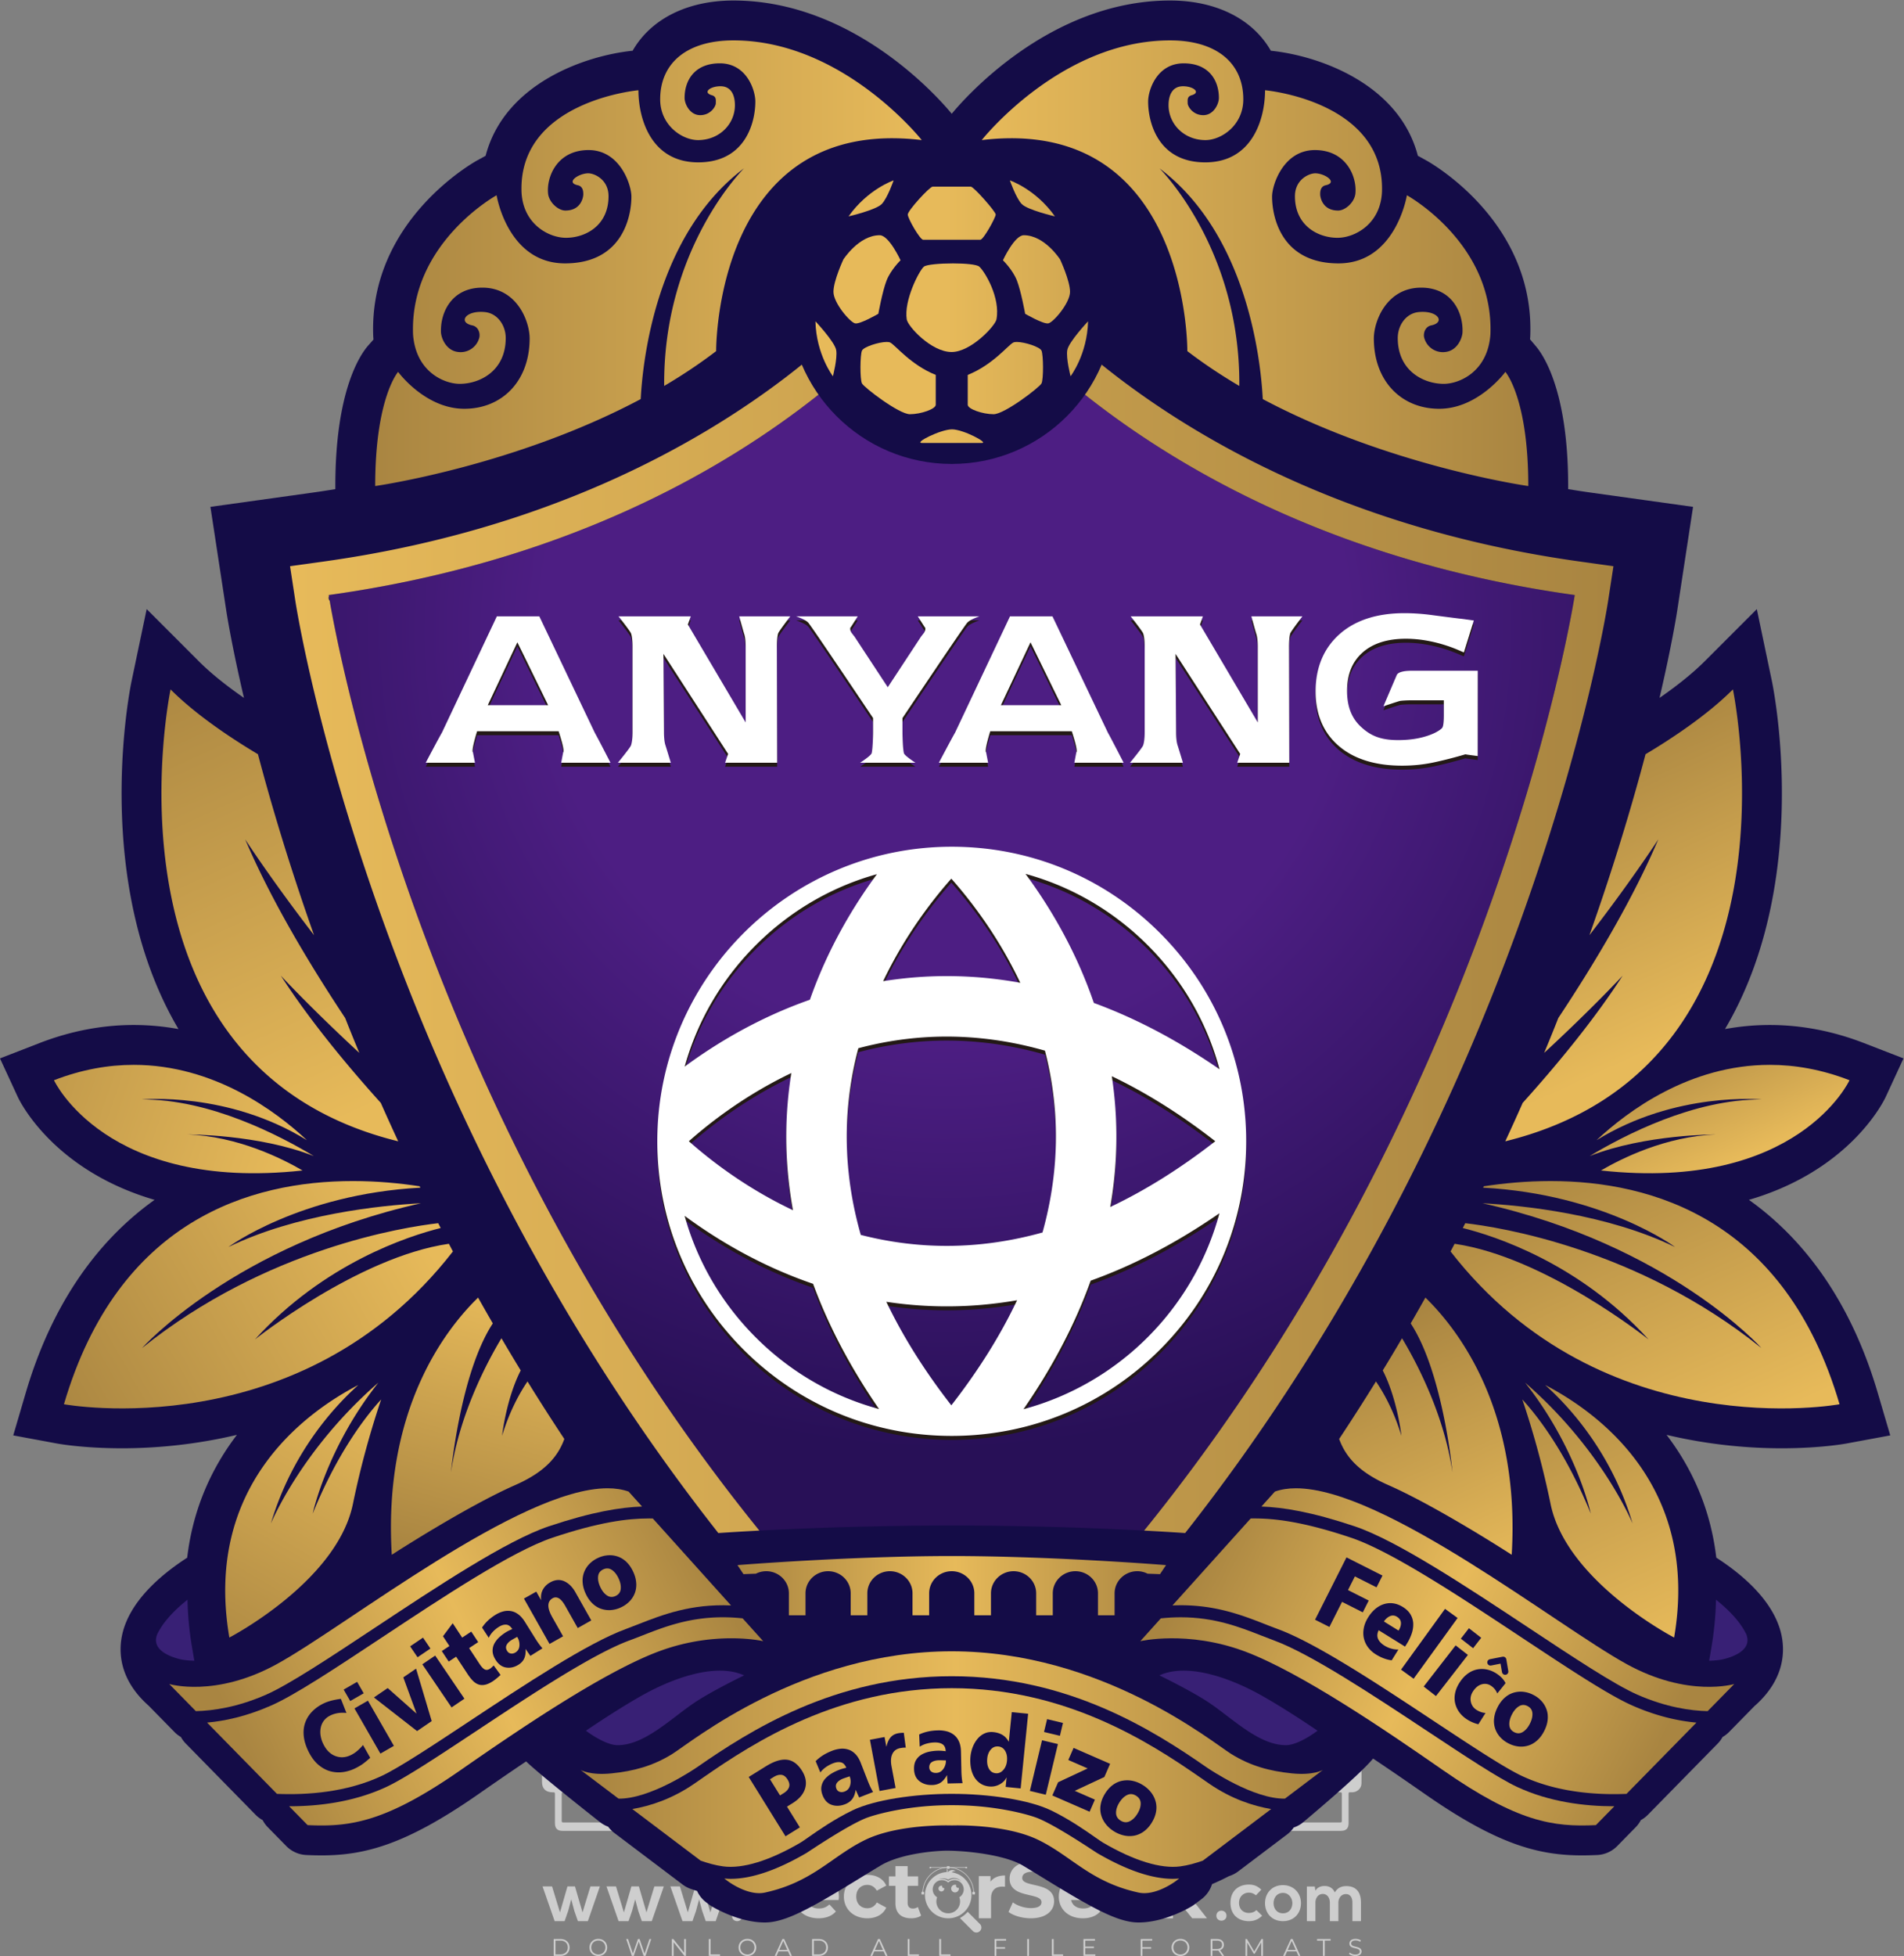
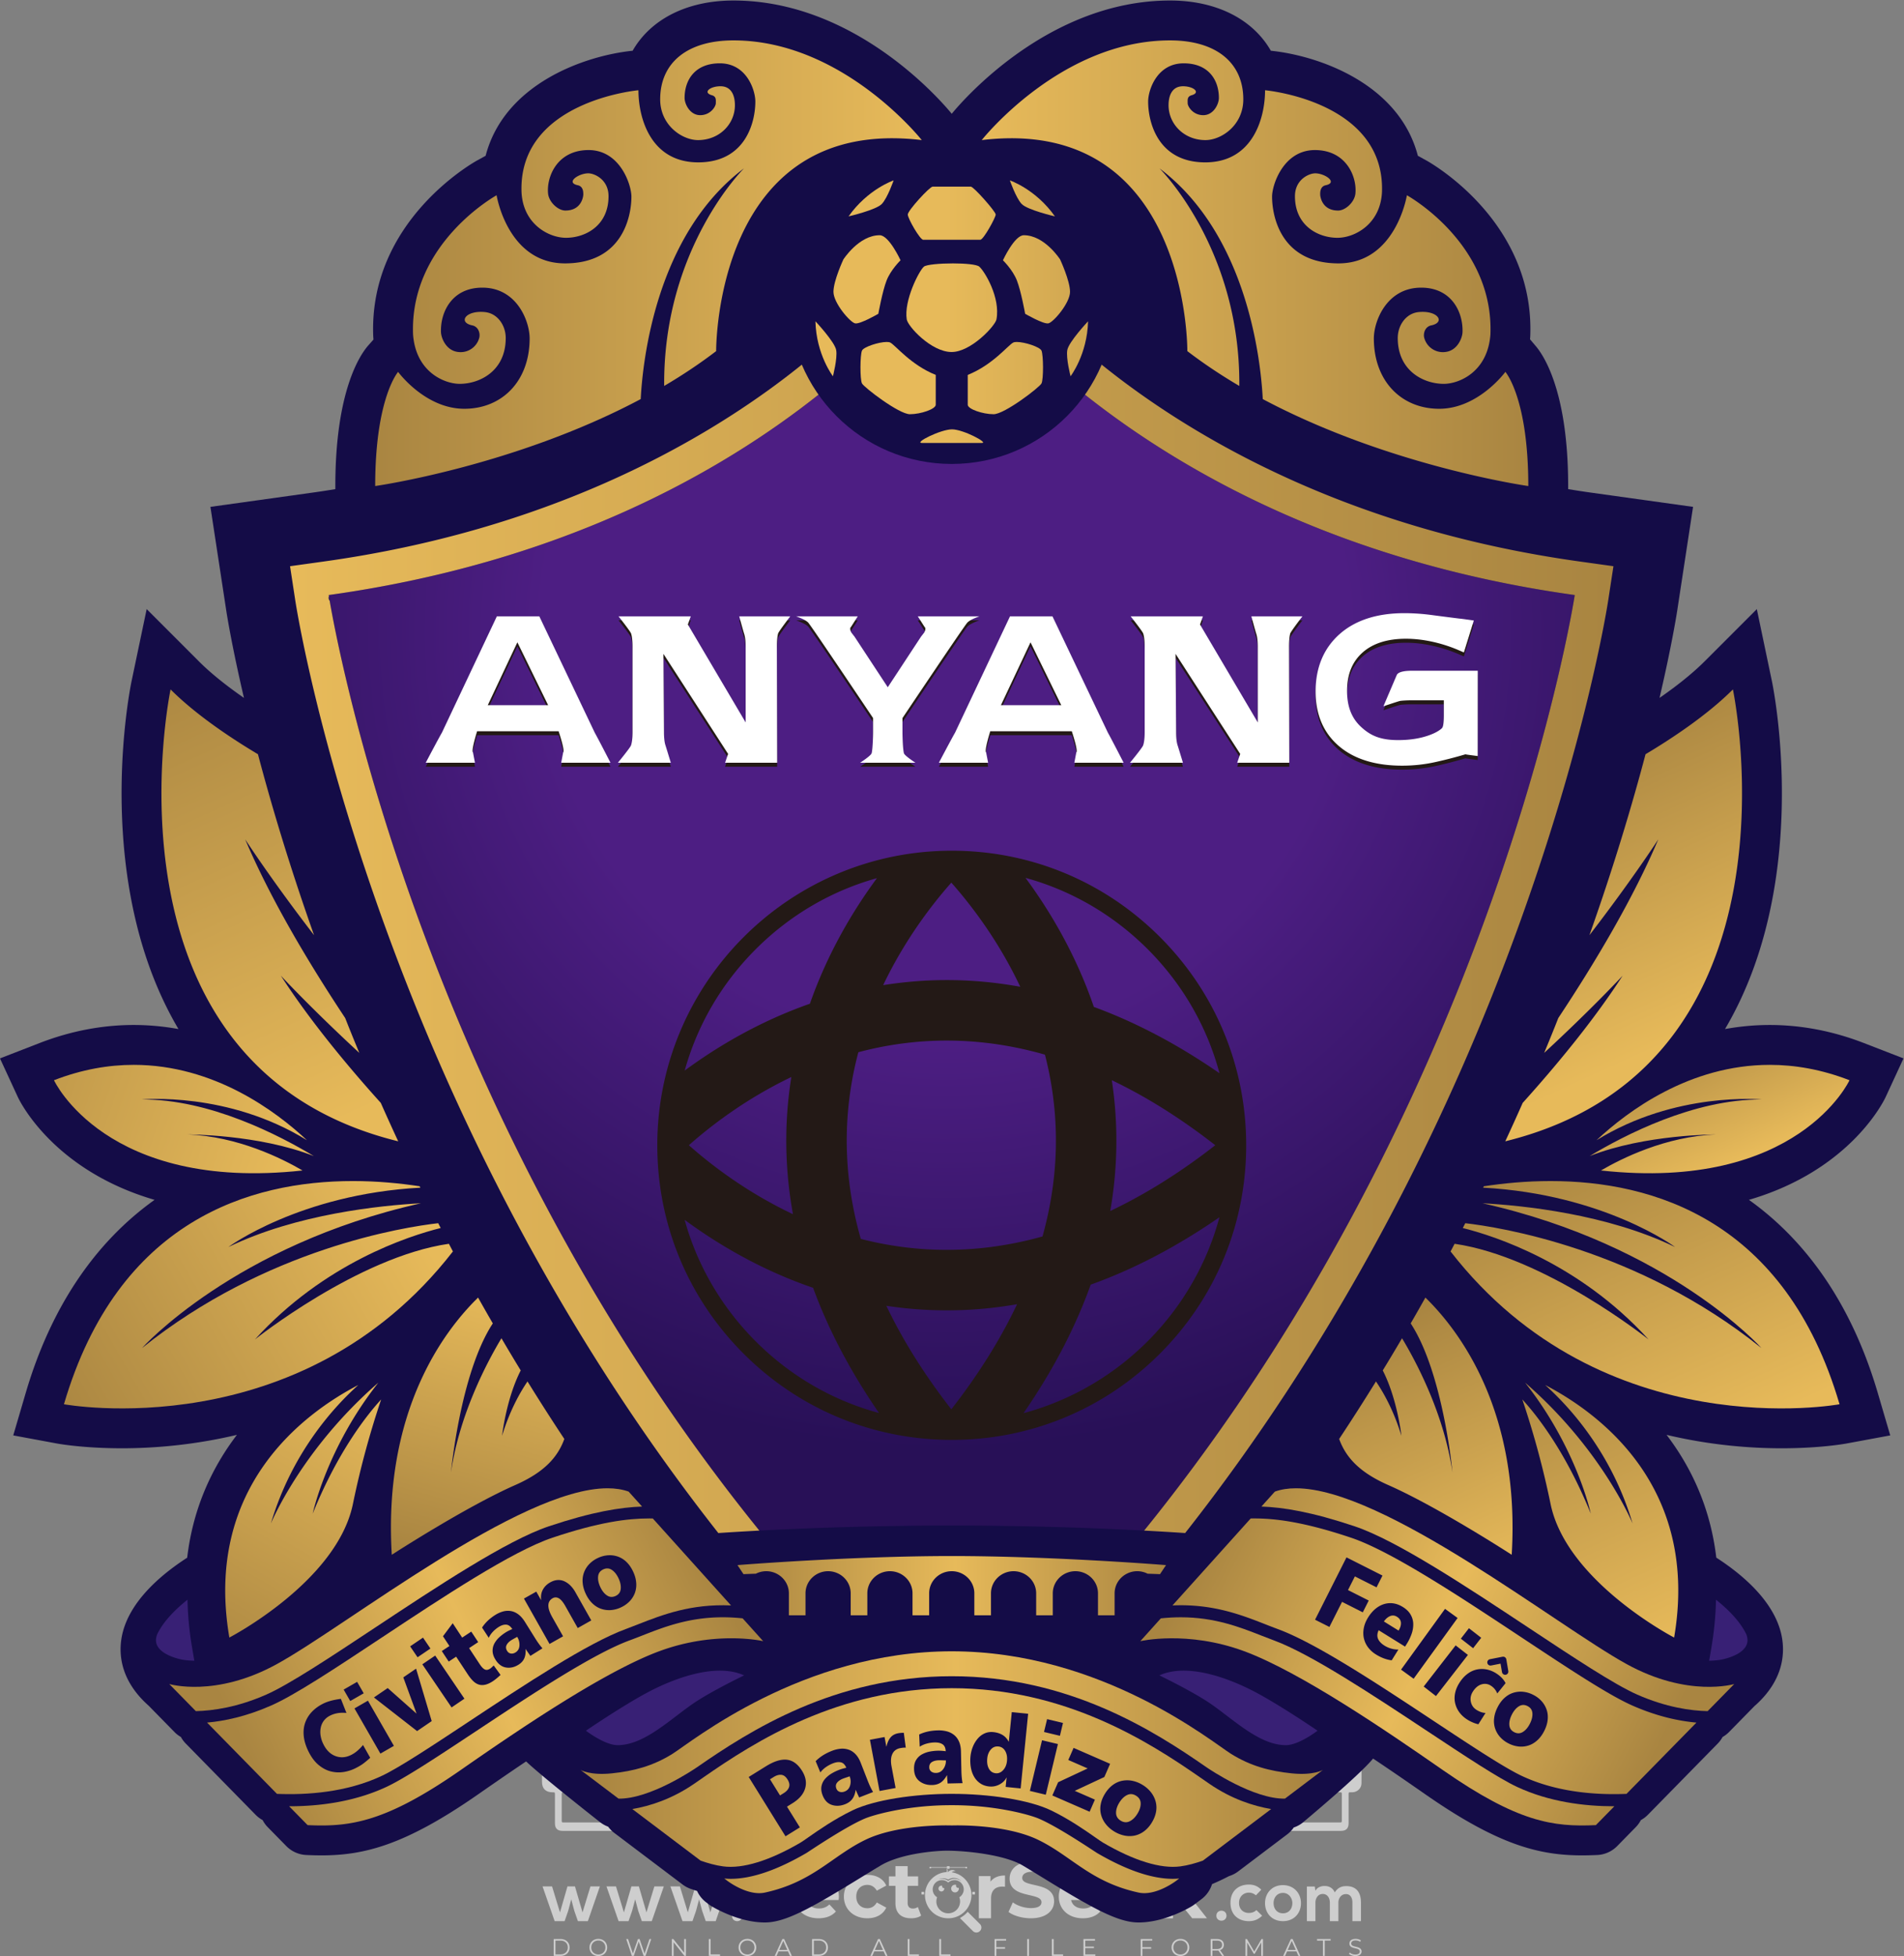
<svg xmlns="http://www.w3.org/2000/svg" xml:space="preserve" viewBox="36.06 33.33 594.54 610.48">
  <rect x="36.06" y="33.33" width="594.54" height="610.48" fill="#808080" stroke="none" />
  <defs>
    <linearGradient id="k" x1="0" x2="1" y1="0" y2="0" gradientTransform="matrix(-128.851 0 0 128.851 242.975 413.493)" gradientUnits="userSpaceOnUse" spreadMethod="pad">
      <stop offset="0" stop-color="#e7ba5a" />
      <stop offset="1" stop-color="#a98541" />
    </linearGradient>
    <linearGradient id="l" x1="0" x2="1" y1="0" y2="0" gradientTransform="matrix(128.034 0 0 -128.034 257.025 413.493)" gradientUnits="userSpaceOnUse" spreadMethod="pad">
      <stop offset="0" stop-color="#e7ba5a" />
      <stop offset="1" stop-color="#a98541" />
    </linearGradient>
    <linearGradient id="m" x1="0" x2="1" y1="0" y2="0" gradientTransform="scale(-116.581 116.581) rotate(65.589 -1.878 .2)" gradientUnits="userSpaceOnUse" spreadMethod="pad">
      <stop offset="0" stop-color="#e7ba5a" />
      <stop offset="1" stop-color="#a98541" />
    </linearGradient>
    <linearGradient id="n" x1="0" x2="1" y1="0" y2="0" gradientTransform="scale(-102.571 102.571) rotate(19.057 -6.392 -1.826)" gradientUnits="userSpaceOnUse" spreadMethod="pad">
      <stop offset="0" stop-color="#e7ba5a" />
      <stop offset="1" stop-color="#a98541" />
    </linearGradient>
    <linearGradient id="o" x1="0" x2="1" y1="0" y2="0" gradientTransform="scale(-96.741 96.741) rotate(-29.7 3.122 3.38)" gradientUnits="userSpaceOnUse" spreadMethod="pad">
      <stop offset="0" stop-color="#e7ba5a" />
      <stop offset="1" stop-color="#a98541" />
    </linearGradient>
    <linearGradient id="p" x1="0" x2="1" y1="0" y2="0" gradientTransform="scale(-81.686 81.686) rotate(-60.31 .913 2.144)" gradientUnits="userSpaceOnUse" spreadMethod="pad">
      <stop offset="0" stop-color="#e7ba5a" />
      <stop offset="1" stop-color="#a98541" />
    </linearGradient>
    <linearGradient id="q" x1="0" x2="1" y1="0" y2="0" gradientTransform="scale(-65.239 65.239) rotate(-74.505 .588 2.824)" gradientUnits="userSpaceOnUse" spreadMethod="pad">
      <stop offset="0" stop-color="#e7ba5a" />
      <stop offset="1" stop-color="#a98541" />
    </linearGradient>
    <linearGradient id="r" x1="0" x2="1" y1="0" y2="0" gradientTransform="rotate(114.411 135.211 250.95) scale(74.581)" gradientUnits="userSpaceOnUse" spreadMethod="pad">
      <stop offset="0" stop-color="#e7ba5a" />
      <stop offset="1" stop-color="#a98541" />
    </linearGradient>
    <linearGradient id="s" x1="0" x2="1" y1="0" y2="0" gradientTransform="scale(-36.678) rotate(-65.589 -10.23 6.41)" gradientUnits="userSpaceOnUse" spreadMethod="pad">
      <stop offset="0" stop-color="#e7ba5a" />
      <stop offset="1" stop-color="#a98541" />
    </linearGradient>
    <linearGradient id="t" x1="0" x2="1" y1="0" y2="0" gradientTransform="rotate(114.411 168.933 205.256) scale(80.141)" gradientUnits="userSpaceOnUse" spreadMethod="pad">
      <stop offset="0" stop-color="#e7ba5a" />
      <stop offset="1" stop-color="#a98541" />
    </linearGradient>
    <linearGradient id="u" x1="0" x2="1" y1="0" y2="0" gradientTransform="rotate(114.411 179.918 179.634) scale(81.257)" gradientUnits="userSpaceOnUse" spreadMethod="pad">
      <stop offset="0" stop-color="#e7ba5a" />
      <stop offset="1" stop-color="#a98541" />
    </linearGradient>
    <linearGradient id="v" x1="0" x2="1" y1="0" y2="0" gradientTransform="rotate(114.411 154.1 173.496) scale(64.992)" gradientUnits="userSpaceOnUse" spreadMethod="pad">
      <stop offset="0" stop-color="#e7ba5a" />
      <stop offset="1" stop-color="#a98541" />
    </linearGradient>
    <linearGradient id="w" x1="0" x2="1" y1="0" y2="0" gradientTransform="scale(115.526 -115.526) rotate(-26.604 -1.118 -1.772)" gradientUnits="userSpaceOnUse" spreadMethod="pad">
      <stop offset="0" stop-color="#a98541" />
      <stop offset=".505" stop-color="#e7ba5a" />
      <stop offset="1" stop-color="#a98541" />
    </linearGradient>
    <linearGradient id="x" x1="0" x2="1" y1="0" y2="0" gradientTransform="scale(115.525 -115.525) rotate(-26.604 -.76 -1.856)" gradientUnits="userSpaceOnUse" spreadMethod="pad">
      <stop offset="0" stop-color="#a98541" />
      <stop offset=".505" stop-color="#e7ba5a" />
      <stop offset="1" stop-color="#a98541" />
    </linearGradient>
    <linearGradient id="y" x1="0" x2="1" y1="0" y2="0" gradientTransform="scale(115.525 -115.525) rotate(-26.605 -.395 -1.943)" gradientUnits="userSpaceOnUse" spreadMethod="pad">
      <stop offset="0" stop-color="#a98541" />
      <stop offset=".505" stop-color="#e7ba5a" />
      <stop offset="1" stop-color="#a98541" />
    </linearGradient>
    <linearGradient id="z" x1="0" x2="1" y1="0" y2="0" gradientTransform="scale(-115.526) rotate(-26.604 -3.282 7.381)" gradientUnits="userSpaceOnUse" spreadMethod="pad">
      <stop offset="0" stop-color="#a98541" />
      <stop offset=".505" stop-color="#e7ba5a" />
      <stop offset="1" stop-color="#a98541" />
    </linearGradient>
    <linearGradient id="A" x1="0" x2="1" y1="0" y2="0" gradientTransform="rotate(153.396 199.296 79.855) scale(115.526)" gradientUnits="userSpaceOnUse" spreadMethod="pad">
      <stop offset="0" stop-color="#a98541" />
      <stop offset=".505" stop-color="#e7ba5a" />
      <stop offset="1" stop-color="#a98541" />
    </linearGradient>
    <linearGradient id="B" x1="0" x2="1" y1="0" y2="0" gradientTransform="scale(-115.526) rotate(-26.604 -2.559 7.21)" gradientUnits="userSpaceOnUse" spreadMethod="pad">
      <stop offset="0" stop-color="#a98541" />
      <stop offset=".505" stop-color="#e7ba5a" />
      <stop offset="1" stop-color="#a98541" />
    </linearGradient>
    <linearGradient id="D" x1="0" x2="1" y1="0" y2="0" gradientTransform="matrix(101.093 0 0 -101.093 199.156 103.863)" gradientUnits="userSpaceOnUse" spreadMethod="pad">
      <stop offset="0" stop-color="#a98541" />
      <stop offset=".511" stop-color="#e7ba5a" />
      <stop offset="1" stop-color="#a98541" />
    </linearGradient>
    <linearGradient id="I" x1="0" x2="1" y1="0" y2="0" gradientTransform="matrix(310.008 0 0 -310.008 94.996 272.748)" gradientUnits="userSpaceOnUse" spreadMethod="pad">
      <stop offset="0" stop-color="#e7ba5a" />
      <stop offset="1" stop-color="#a98541" />
    </linearGradient>
    <linearGradient id="L" x1="0" x2="1" y1="0" y2="0" gradientTransform="matrix(.001 0 0 -.001 250 415.084)" gradientUnits="userSpaceOnUse" spreadMethod="pad">
      <stop offset="0" stop-color="#e7ba5a" />
      <stop offset="1" stop-color="#a98541" />
    </linearGradient>
    <linearGradient id="M" x1="0" x2="1" y1="0" y2="0" gradientTransform="matrix(88.234 0 0 -88.234 248.745 403.077)" gradientUnits="userSpaceOnUse" spreadMethod="pad">
      <stop offset="0" stop-color="#e7ba5a" />
      <stop offset="1" stop-color="#a98541" />
    </linearGradient>
    <linearGradient id="N" x1="0" x2="1" y1="0" y2="0" gradientTransform="matrix(88.232 0 0 -88.232 248.746 428.672)" gradientUnits="userSpaceOnUse" spreadMethod="pad">
      <stop offset="0" stop-color="#e7ba5a" />
      <stop offset="1" stop-color="#a98541" />
    </linearGradient>
    <linearGradient id="O" x1="0" x2="1" y1="0" y2="0" gradientTransform="matrix(88.225 0 0 -88.225 248.746 428.672)" gradientUnits="userSpaceOnUse" spreadMethod="pad">
      <stop offset="0" stop-color="#e7ba5a" />
      <stop offset="1" stop-color="#a98541" />
    </linearGradient>
    <linearGradient id="P" x1="0" x2="1" y1="0" y2="0" gradientTransform="matrix(88.215 0 0 -88.215 248.74 393.461)" gradientUnits="userSpaceOnUse" spreadMethod="pad">
      <stop offset="0" stop-color="#e7ba5a" />
      <stop offset="1" stop-color="#a98541" />
    </linearGradient>
    <linearGradient id="Q" x1="0" x2="1" y1="0" y2="0" gradientTransform="matrix(88.256 0 0 -88.256 248.735 393.461)" gradientUnits="userSpaceOnUse" spreadMethod="pad">
      <stop offset="0" stop-color="#e7ba5a" />
      <stop offset="1" stop-color="#a98541" />
    </linearGradient>
    <linearGradient id="R" x1="0" x2="1" y1="0" y2="0" gradientTransform="matrix(88.226 0 0 -88.226 248.744 373)" gradientUnits="userSpaceOnUse" spreadMethod="pad">
      <stop offset="0" stop-color="#e7ba5a" />
      <stop offset="1" stop-color="#a98541" />
    </linearGradient>
    <linearGradient id="S" x1="0" x2="1" y1="0" y2="0" gradientTransform="matrix(88.232 0 0 -88.232 248.743 409.72)" gradientUnits="userSpaceOnUse" spreadMethod="pad">
      <stop offset="0" stop-color="#e7ba5a" />
      <stop offset="1" stop-color="#a98541" />
    </linearGradient>
    <linearGradient id="T" x1="0" x2="1" y1="0" y2="0" gradientTransform="matrix(88.233 0 0 -88.233 248.745 409.72)" gradientUnits="userSpaceOnUse" spreadMethod="pad">
      <stop offset="0" stop-color="#e7ba5a" />
      <stop offset="1" stop-color="#a98541" />
    </linearGradient>
    <linearGradient id="U" x1="0" x2="1" y1="0" y2="0" gradientTransform="matrix(88.228 0 0 -88.228 248.745 386.597)" gradientUnits="userSpaceOnUse" spreadMethod="pad">
      <stop offset="0" stop-color="#e7ba5a" />
      <stop offset="1" stop-color="#a98541" />
    </linearGradient>
    <linearGradient id="V" x1="0" x2="1" y1="0" y2="0" gradientTransform="matrix(88.231 0 0 -88.231 248.743 386.597)" gradientUnits="userSpaceOnUse" spreadMethod="pad">
      <stop offset="0" stop-color="#e7ba5a" />
      <stop offset="1" stop-color="#a98541" />
    </linearGradient>
    <linearGradient id="W" x1="0" x2="1" y1="0" y2="0" gradientTransform="matrix(88.234 0 0 -88.234 248.745 425.2)" gradientUnits="userSpaceOnUse" spreadMethod="pad">
      <stop offset="0" stop-color="#e7ba5a" />
      <stop offset="1" stop-color="#a98541" />
    </linearGradient>
    <linearGradient id="Y" x1="0" x2="1" y1="0" y2="0" gradientTransform="matrix(169.479 0 0 -169.479 165.359 42.162)" gradientUnits="userSpaceOnUse" spreadMethod="pad">
      <stop offset="0" stop-color="#a98541" />
      <stop offset=".505" stop-color="#e7ba5a" />
      <stop offset="1" stop-color="#a98541" />
    </linearGradient>
    <linearGradient id="Z" x1="0" x2="1" y1="0" y2="0" gradientTransform="matrix(169.481 0 0 -169.481 165.359 58.94)" gradientUnits="userSpaceOnUse" spreadMethod="pad">
      <stop offset="0" stop-color="#a98541" />
      <stop offset=".505" stop-color="#e7ba5a" />
      <stop offset="1" stop-color="#a98541" />
    </linearGradient>
    <linearGradient id="aa" x1="0" x2="1" y1="0" y2="0" gradientTransform="matrix(169.479 0 0 -169.479 165.359 71.243)" gradientUnits="userSpaceOnUse" spreadMethod="pad">
      <stop offset="0" stop-color="#a98541" />
      <stop offset=".505" stop-color="#e7ba5a" />
      <stop offset="1" stop-color="#a98541" />
    </linearGradient>
    <clipPath id="f" clipPathUnits="userSpaceOnUse">
      <path d="M0 500h500V0H0Z" />
    </clipPath>
    <clipPath id="g" clipPathUnits="userSpaceOnUse">
      <path d="M154.142 39.6h191.716V22.648H154.142Z" />
    </clipPath>
    <clipPath id="h" clipPathUnits="userSpaceOnUse">
      <path d="M154 84.353h192V46.45H154Z" />
    </clipPath>
    <clipPath id="i" clipPathUnits="userSpaceOnUse">
      <path d="M300.133 66.73h9.067v-6.11h-9.067z" />
    </clipPath>
    <clipPath id="j" clipPathUnits="userSpaceOnUse">
      <path d="M156.756 21.156H346v-4.014H156.756Z" />
    </clipPath>
    <clipPath id="E" clipPathUnits="userSpaceOnUse">
      <path d="M0 500h500V0H0Z" />
    </clipPath>
    <clipPath id="F" clipPathUnits="userSpaceOnUse">
      <path d="M81.022 443.288h338.15V102.001H81.022Z" />
    </clipPath>
    <clipPath id="a" clipPathUnits="userSpaceOnUse">
      <path d="M81.022 443.288h338.15V102.001H81.022Z" />
    </clipPath>
    <clipPath id="J" clipPathUnits="userSpaceOnUse">
      <path d="M0 500h500V0H0Z" />
    </clipPath>
    <clipPath id="K" clipPathUnits="userSpaceOnUse">
      <path d="M0 500h500V0H0Z" />
    </clipPath>
    <clipPath id="X" clipPathUnits="userSpaceOnUse">
      <path d="M0 500h500V0H0Z" />
    </clipPath>
    <clipPath id="ab" clipPathUnits="userSpaceOnUse">
      <path d="M0 500h500V0H0Z" />
    </clipPath>
    <clipPath id="ac" clipPathUnits="userSpaceOnUse">
      <path d="M124.136 333.27h254.565v-43.698H124.136Z" />
    </clipPath>
    <clipPath id="b" clipPathUnits="userSpaceOnUse">
-       <path d="M124.136 333.27h254.565v-43.698H124.136Z" />
-     </clipPath>
+       </clipPath>
    <clipPath id="af" clipPathUnits="userSpaceOnUse">
      <path d="M124.136 334.203h254.565v-43.697H124.136Z" />
    </clipPath>
    <clipPath id="c" clipPathUnits="userSpaceOnUse">
      <path d="M124.136 334.203h254.565v-43.697H124.136Z" />
    </clipPath>
    <clipPath id="ai" clipPathUnits="userSpaceOnUse">
      <path d="M178.378 278.586h146.106V132.48H178.378Z" />
    </clipPath>
    <clipPath id="d" clipPathUnits="userSpaceOnUse">
      <path d="M178.378 278.586h146.106V132.48H178.378Z" />
    </clipPath>
    <clipPath id="al" clipPathUnits="userSpaceOnUse">
      <path d="M178.378 279.519h146.106V133.413H178.378Z" />
    </clipPath>
    <clipPath id="e" clipPathUnits="userSpaceOnUse">
      <path d="M178.378 279.519h146.106V133.413H178.378Z" />
    </clipPath>
    <mask id="G" width="1" height="1" x="0" y="0" maskUnits="userSpaceOnUse" />
    <mask id="H" width="1" height="1" x="0" y="0" maskUnits="userSpaceOnUse" />
    <mask id="ad" width="1" height="1" x="0" y="0" maskUnits="userSpaceOnUse" />
    <mask id="ae" width="1" height="1" x="0" y="0" maskUnits="userSpaceOnUse" />
    <mask id="ag" width="1" height="1" x="0" y="0" maskUnits="userSpaceOnUse" />
    <mask id="ah" width="1" height="1" x="0" y="0" maskUnits="userSpaceOnUse" />
    <mask id="aj" width="1" height="1" x="0" y="0" maskUnits="userSpaceOnUse" />
    <mask id="ak" width="1" height="1" x="0" y="0" maskUnits="userSpaceOnUse" />
    <mask id="am" width="1" height="1" x="0" y="0" maskUnits="userSpaceOnUse" />
    <mask id="an" width="1" height="1" x="0" y="0" maskUnits="userSpaceOnUse" />
    <radialGradient id="C" cx="0" cy="0" r="1" fx="0" fy="0" gradientTransform="matrix(279.488 0 0 -279.488 248.467 327.398)" gradientUnits="userSpaceOnUse" spreadMethod="pad">
      <stop offset="0" stop-color="#4d1e83" />
      <stop offset=".339" stop-color="#4d1e83" />
      <stop offset=".688" stop-color="#281057" />
      <stop offset="1" stop-color="#281057" />
    </radialGradient>
  </defs>
  <g clip-path="url(#f)" transform="matrix(1.333 0 0 -1.333 0 666.667)">
    <g clip-path="url(#g)" opacity=".61">
      <path fill="#fff" d="m213.764 38.828-5.56-12.845h-2.936l-5.542 12.845h3.211l3.91-9.175 3.962 9.175ZM216.002 31.929h4.863c-.202 1.248-1.138 2.055-2.422 2.055-1.303 0-2.24-.79-2.441-2.055m7.505-1.67h-7.468c.275-1.23 1.32-1.982 2.826-1.982 1.046 0 1.798.312 2.477.955l1.523-1.652c-.917-1.046-2.294-1.596-4.074-1.596-3.413 0-5.633 2.147-5.633 5.083 0 2.954 2.257 5.083 5.266 5.083 2.899 0 5.138-1.945 5.138-5.12 0-.22-.036-.532-.055-.771M224.735 31.066c0 2.973 2.294 5.083 5.505 5.083 2.074 0 3.707-.899 4.423-2.514l-2.22-1.193c-.533.936-1.322 1.358-2.22 1.358-1.45 0-2.588-1.009-2.588-2.734s1.137-2.734 2.587-2.734c.9 0 1.688.404 2.22 1.357l2.221-1.21c-.716-1.579-2.349-2.496-4.423-2.496-3.21 0-5.505 2.11-5.505 5.083M242.828 26.607c-.587-.422-1.45-.624-2.331-.624-2.33 0-3.688 1.193-3.688 3.542v4.055h-1.523v2.202h1.523v2.404h2.863v-2.404h2.458V33.58h-2.458v-4.019c0-.844.458-1.302 1.229-1.302.422 0 .844.128 1.156.366zM262.474 36.003V33.36c-.238.019-.422.037-.642.037-1.578 0-2.624-.862-2.624-2.753v-4.66h-2.863v9.872h2.734v-1.303c.698.955 1.872 1.45 3.395 1.45M263.3 27.47l1.008 2.239c1.083-.79 2.698-1.34 4.24-1.34 1.761 0 2.476.587 2.476 1.376 0 2.404-7.468.753-7.468 5.524 0 2.184 1.761 4 5.413 4 1.615 0 3.267-.385 4.46-1.137l-.918-2.257c-1.193.678-2.422 1.009-3.56 1.009-1.762 0-2.44-.661-2.44-1.468 0-2.367 7.468-.734 7.468-5.45 0-2.147-1.78-3.982-5.45-3.982-2.037 0-4.092.605-5.23 1.486M277.923 31.929h4.863c-.202 1.248-1.138 2.055-2.422 2.055-1.303 0-2.239-.79-2.44-2.055m7.504-1.67h-7.468c.275-1.23 1.321-1.982 2.826-1.982 1.046 0 1.798.312 2.477.955l1.523-1.652c-.918-1.046-2.294-1.596-4.074-1.596-3.413 0-5.633 2.147-5.633 5.083 0 2.954 2.257 5.083 5.266 5.083 2.9 0 5.14-1.945 5.14-5.12 0-.22-.038-.532-.057-.771M289.501 31.929h4.863c-.202 1.248-1.138 2.055-2.422 2.055-1.303 0-2.239-.79-2.44-2.055m7.504-1.67h-7.468c.275-1.23 1.321-1.982 2.826-1.982 1.046 0 1.798.312 2.477.955l1.523-1.652c-.917-1.046-2.294-1.596-4.074-1.596-3.413 0-5.633 2.147-5.633 5.083 0 2.954 2.257 5.083 5.266 5.083 2.9 0 5.138-1.945 5.138-5.12 0-.22-.036-.532-.055-.771M303.208 29.855l-1.376-1.358v-2.514h-2.863V39.6h2.863v-7.707l4.184 3.964h3.413l-4.111-4.184 4.478-5.689h-3.469ZM256.601 24.64l-2.86 2.86a6.015 6.015 0 0 0-1.534-1.284 5.127 5.127 0 0 0-.283-.199l3.027-3.026a1.166 1.166 0 1 1 1.65 1.65M251.772 30.902c.115-.305.181-.634.181-.979a2.777 2.777 0 0 0-5.555 0c0 .345.066.674.181.979a2.165 2.165 0 0 0 1.133 4.014c.565 0 1.077-.218 1.463-.572.386.354.9.572 1.464.572a2.165 2.165 0 0 0 1.133-4.014m-3.789 4.442a2.47 2.47 0 0 0 1.2-.309c.373.244.82.386 1.3.386.71 0 1.346-.312 1.782-.806a2.469 2.469 0 0 1-3.09.131 2.462 2.462 0 0 1-2.318.327c.338.173.721.271 1.126.271m2.001 1.412a1.285 1.285 0 0 0 .921.275 1.286 1.286 0 0 1-1.745-.209c-.05 0-.1-.006-.15-.007.04.076.063.162.063.254a.565.565 0 0 1-.346.52.785.785 0 0 0 .14-.445.782.782 0 0 0-.082-.341 5.416 5.416 0 0 1 .39-10.82 5.415 5.415 0 0 1 .809 10.773" />
      <path fill="#fff" d="M251.666 32.939a.9.9 0 1 0-.613.854.495.495 0 0 1 .595-.677.932.932 0 0 0 .018-.177M248.255 32.939a.681.681 0 1 0-.464.646.374.374 0 0 1 .45-.512.655.655 0 0 0 .014-.134M243.523 31.555h-.616v.616h.616zM255.443 31.555h-.616v.616h.616z" />
-       <path fill="#fff" d="M255.205 31.918h-.14a5.896 5.896 0 0 1-5.89 5.89 5.897 5.897 0 0 1-5.89-5.89h-.14a5.99 5.99 0 0 0 1.767 4.264 5.988 5.988 0 0 0 4.263 1.766 5.99 5.99 0 0 0 4.264-1.766 5.99 5.99 0 0 0 1.766-4.264" />
      <path fill="#fff" d="M249.483 37.57h-.616v.616h.616z" />
      <path fill="#fff" d="M253.4 37.808h-8.45v.14h8.45z" />
      <path fill="#fff" d="M245.174 37.85a.196.196 0 1 0-.393 0 .196.196 0 0 0 .393 0M253.596 37.85a.196.196 0 1 0-.392 0 .196.196 0 0 0 .392 0M314.356 26.59c0-1.558-2.364-1.558-2.364 0 0 1.559 2.364 1.559 2.364 0M161.74 33.45l1.771-6.087 1.856 6.088h2.215l-2.822-8.14h-2.332l-.837 2.396-.722 2.708-.72-2.708-.838-2.396h-2.33l-2.839 8.14h2.231l1.856-6.088 1.754 6.088ZM176.713 33.45l1.772-6.087 1.855 6.088h2.215l-2.822-8.14h-2.33l-.838 2.396-.72 2.708-.723-2.708-.837-2.396h-2.33l-2.839 8.14h2.231l1.855-6.088 1.755 6.088ZM191.687 33.45l1.772-6.087 1.855 6.088h2.215l-2.822-8.14h-2.331l-.837 2.396-.722 2.708-.721-2.708-.837-2.396h-2.331l-2.838 8.14h2.231l1.855-6.088 1.755 6.088ZM200.908 26.48c0-1.559-2.364-1.559-2.364 0 0 1.558 2.364 1.558 2.364 0M322.71 26.59c-.935-.918-1.919-1.28-3.117-1.28-2.347 0-4.3 1.412-4.3 4.283 0 2.872 1.953 4.284 4.3 4.284 1.15 0 2.035-.33 2.921-1.198l-1.264-1.33a2.451 2.451 0 0 1-1.624.64c-1.345 0-2.33-.985-2.33-2.396 0-1.542 1.05-2.362 2.297-2.362.64 0 1.28.18 1.771.672zM325.39 29.528c0-1.231.738-2.38 2.198-2.38 1.461 0 2.2 1.149 2.2 2.38 0 1.215-.854 2.396-2.2 2.396-1.444 0-2.199-1.181-2.199-2.396m6.416 0c0-2.33-1.59-4.217-4.217-4.217-2.625 0-4.2 1.887-4.2 4.217 0 2.314 1.608 4.217 4.184 4.217s4.233-1.903 4.233-4.217M338.572 25.31v4.333c0 1.067-.56 2.035-1.658 2.035-1.082 0-1.722-.968-1.722-2.035V25.31h-2.003v8.107h1.854l.149-.985c.426.82 1.36 1.115 2.132 1.115.969 0 1.937-.394 2.396-1.51.723 1.15 1.658 1.478 2.708 1.478 2.297 0 3.43-1.412 3.43-3.84V25.31h-2.003v4.365c0 1.067-.442 1.97-1.526 1.97-1.082 0-1.755-.936-1.755-2.003V25.31Z" />
    </g>
    <g clip-path="url(#h)" opacity=".61">
      <path fill="#fff" d="M340.822 48.42H317.56c-.572 0-.574.002-.574.58l.001 5.992c0 .463.023.486.478.486h23.41c.478 0 .5-.02.5-.502v-5.992c0-.558-.006-.563-.553-.563m-23.285 34.417h16.01c.548 0 .554-.006.554-.561l.001-6.73c.001-.81.25-1.058 1.06-1.06 1.911 0 3.821.002 5.731 0 .458 0 .48-.021.481-.483.003-.887.002-1.775 0-2.662 0-.477-.023-.5-.504-.5h-23.332c-.55 0-.552.002-.552.562v10.87c0 .56.004.564.551.564m28.45-14.137c-.006 1.224-.958 2.122-2.189 2.14-.924.015-.83-.12-.834.867-.002 1.098-.007 2.195.003 3.292.003.379-.112.69-.362.976-2.342 2.669-4.678 5.342-7.019 8.01-.12.139-.275.246-.414.367h-18.64c-.795-.293-1.14-.868-1.139-1.71.01-3.747.004-7.494.004-11.242 0-.556-.003-.59-.55-.552-1.496.102-2.516-.986-2.497-2.492.044-3.476.013-6.953.015-10.43.001-1.58.867-2.443 2.45-2.448.581-.002.582-.002.582-.6l.001-6.657c.001-1.192.58-1.771 1.768-1.771h24.04c1.168 0 1.756.582 1.757 1.745.002 2.256 0 4.512.001 6.768 0 .512.002.51.52.515.27.002.541-.008.81.058.995.246 1.69 1.044 1.693 2.069.016 3.698.018 7.397 0 11.095" />
      <path fill="#fff" d="M329.175 81.893h-1.757v1.054h1.757zM327.418 80.839h-1.757v1.054h1.757zM329.175 79.785h-1.757v1.054h1.757zM327.418 78.731h-1.757v1.054h1.757zM329.175 77.677h-1.757v1.054h1.757zM327.418 76.623h-1.757v1.054h1.757zM329.175 75.568h-1.757v1.054h1.757zM327.418 74.514h-1.757v1.054h1.757zM329.175 73.46h-1.757v1.054h1.757zM327.418 72.406h-1.757v1.054h1.757zM329.175 71.352h-1.757v1.054h1.757zM327.418 70.298h-1.757v1.054h1.757zM182.472 48.42H159.21c-.572 0-.574.002-.574.58v5.992c0 .463.024.486.479.486h23.41c.478 0 .499-.02.499-.502.002-1.997 0-3.994 0-5.992 0-.558-.005-.563-.552-.563m-23.285 34.417h16.01c.548 0 .554-.006.554-.561v-6.73c.002-.81.25-1.058 1.06-1.06 1.912 0 3.822.002 5.732 0 .458 0 .48-.021.48-.483.004-.887.003-1.775 0-2.662 0-.477-.022-.5-.503-.5h-23.332c-.55 0-.552.002-.552.562v10.87c0 .56.004.564.55.564m28.45-14.137c-.005 1.224-.957 2.122-2.188 2.14-.924.015-.831-.12-.834.867-.002 1.098-.007 2.195.003 3.292.003.379-.112.69-.362.976-2.342 2.669-4.678 5.342-7.02 8.01-.12.139-.274.246-.413.367H158.18c-.794-.293-1.14-.868-1.138-1.71.01-3.747.004-7.494.004-11.242 0-.556-.003-.59-.55-.552-1.496.102-2.516-.986-2.497-2.492.044-3.476.013-6.953.015-10.43 0-1.58.867-2.443 2.45-2.448.58-.002.582-.002.582-.6v-6.657c.002-1.192.58-1.771 1.769-1.771h24.04c1.168 0 1.756.582 1.757 1.745.002 2.256 0 4.512 0 6.768 0 .512.003.51.52.515.27.002.542-.008.81.058.996.246 1.69 1.044 1.694 2.069.016 3.698.018 7.397 0 11.095" />
      <path fill="#fff" d="M162.58 63.644c.39 0 .684.11.882.33a1.1 1.1 0 0 1 .298.762c0 .14-.024.276-.072.408a.93.93 0 0 1-.22.347c-.099.1-.223.179-.37.238a1.384 1.384 0 0 1-.518.088h-1.312v-2.173Zm-2.8-4.312v7.897h2.778a3.01 3.01 0 0 0 1.053-.182c.327-.122.612-.293.855-.513a2.43 2.43 0 0 0 .574-.79c.14-.304.21-.64.21-1.008 0-.375-.07-.715-.21-1.02a2.43 2.43 0 0 0-.574-.79 2.627 2.627 0 0 0-.855-.512 3.01 3.01 0 0 0-1.053-.182h-1.29v-2.9zM166.308 67.229h1.731l3.177-5.294h.088l-.088 1.522v3.772h1.478v-7.897h-1.566l-3.353 5.592h-.088l.088-1.522v-4.07h-1.467zM177.922 63.666h3.872a3.368 3.368 0 0 0 .077-.695c0-.507-.077-.985-.232-1.434a3.31 3.31 0 0 0-.728-1.202 3.636 3.636 0 0 0-1.268-.87c-.493-.207-1.055-.31-1.687-.31-.574 0-1.115.103-1.622.31a4.017 4.017 0 0 0-2.217 2.166 4.058 4.058 0 0 0-.331 1.65c0 .594.11 1.144.331 1.648.221.503.518.94.894 1.307a4.05 4.05 0 0 0 1.323.86 4.269 4.269 0 0 0 1.622.31c.639 0 1.211-.11 1.715-.332a3.855 3.855 0 0 0 1.295-.915l-1.025-1.004c-.258.272-.544.48-.861.623-.316.143-.695.215-1.135.215a2.74 2.74 0 0 1-1.026-.193 2.583 2.583 0 0 1-.85-.546 2.582 2.582 0 0 1-.578-.855 2.802 2.802 0 0 1-.216-1.119c0-.412.072-.785.216-1.12.142-.334.337-.619.584-.854.246-.236.531-.418.855-.546a2.771 2.771 0 0 1 1.037-.194c.418 0 .773.061 1.064.182.29.122.538.278.744.47.147.132.274.3.381.501.106.202.189.428.248.678h-2.482zM218.854 48.42h-23.262c-.572 0-.574.002-.574.58v5.992c0 .463.024.486.479.486h23.41c.478 0 .499-.02.499-.502.002-1.997 0-3.994 0-5.992 0-.558-.005-.563-.552-.563m-23.285 34.417h16.01c.548 0 .554-.006.554-.561v-6.73c.002-.81.25-1.058 1.06-1.06 1.912 0 3.822.002 5.732 0 .458 0 .48-.021.48-.483.004-.887.003-1.775 0-2.662 0-.477-.022-.5-.503-.5H195.57c-.55 0-.552.002-.552.562v10.87c0 .56.004.564.55.564m28.45-14.137c-.005 1.224-.957 2.122-2.188 2.14-.924.015-.831-.12-.834.867-.002 1.098-.007 2.195.003 3.292.003.379-.112.69-.362.976-2.342 2.669-4.678 5.342-7.02 8.01-.12.139-.274.246-.413.367h-18.641c-.794-.293-1.14-.868-1.138-1.71.01-3.747.004-7.494.004-11.242 0-.556-.003-.59-.55-.552-1.496.102-2.516-.986-2.497-2.492.044-3.476.013-6.953.015-10.43 0-1.58.867-2.443 2.45-2.448.58-.002.582-.002.582-.6v-6.657c.002-1.192.58-1.771 1.769-1.771h24.04c1.168 0 1.756.582 1.757 1.745.002 2.256 0 4.512 0 6.768 0 .512.003.51.52.515.27.002.54-.008.81.058.996.246 1.69 1.044 1.694 2.069.016 3.698.018 7.397 0 11.095" />
      <path fill="#fff" d="m206.997 62.585-.706 1.974-.287.96h-.088l-.287-.96-.706-1.974Zm-1.886 4.644h1.698l2.968-7.898h-1.644l-.65 1.887h-3.045l-.651-1.887h-1.643zM210.615 64.736h1.445v-5.404h-1.445zm.716.728a.912.912 0 0 0-.358.072.909.909 0 0 0-.496.49.906.906 0 0 0-.072.364.9.9 0 0 0 .27.657.925.925 0 0 0 .656.27c.258 0 .478-.09.662-.27a.886.886 0 0 0 .276-.657.884.884 0 0 0-.276-.656.912.912 0 0 0-.662-.27M255.878 48.42h-23.262c-.572 0-.574.002-.574.58l.001 5.992c0 .463.023.486.478.486h23.41c.478 0 .5-.02.5-.502v-5.992c0-.558-.006-.563-.553-.563m-23.285 34.417h16.01c.548 0 .554-.006.554-.561l.001-6.73c.001-.81.25-1.058 1.06-1.06 1.911 0 3.821.002 5.731 0 .458 0 .48-.021.481-.483.003-.887.002-1.775 0-2.662 0-.477-.023-.5-.504-.5h-23.332c-.55 0-.552.002-.552.562v10.87c0 .56.004.564.551.564m28.45-14.137c-.006 1.224-.958 2.122-2.189 2.14-.924.015-.83-.12-.834.867-.002 1.098-.007 2.195.003 3.292.003.379-.112.69-.362.976-2.342 2.669-4.678 5.342-7.019 8.01-.12.139-.275.246-.414.367h-18.64c-.795-.293-1.14-.868-1.139-1.71.01-3.747.004-7.494.004-11.242 0-.556-.003-.59-.55-.552-1.496.102-2.516-.986-2.497-2.492.044-3.476.013-6.953.015-10.43.001-1.58.867-2.443 2.45-2.448.581-.002.582-.002.582-.6l.001-6.657c.001-1.192.58-1.771 1.768-1.771h24.04c1.168 0 1.756.582 1.757 1.745.002 2.256 0 4.512.001 6.768 0 .512.002.51.52.515.27.002.541-.008.81.058.995.246 1.69 1.044 1.693 2.069.016 3.698.018 7.397 0 11.095" />
      <path fill="#fff" d="M236.362 59.155c-.338 0-.662.048-.971.143a2.81 2.81 0 0 0-.85.43 2.972 2.972 0 0 0-.671.701 3.36 3.36 0 0 0-.453.965l1.4.551c.104-.397.284-.726.54-.987.259-.26.597-.39 1.016-.39.154 0 .303.02.447.06.143.04.272.1.386.176a.822.822 0 0 1 .369.7.973.973 0 0 1-.077.397.924.924 0 0 1-.26.331 2.31 2.31 0 0 1-.475.298 7.193 7.193 0 0 1-.721.298l-.485.176a3.742 3.742 0 0 0-.645.298 2.827 2.827 0 0 0-.59.452 2.227 2.227 0 0 0-.437.623 1.86 1.86 0 0 0-.17.811 2.069 2.069 0 0 0 .7 1.572c.223.202.492.36.804.474.313.114.66.171 1.043.171.397 0 .74-.053 1.031-.16.292-.107.537-.243.74-.408a2.28 2.28 0 0 0 .49-.546c.126-.199.218-.386.276-.563l-1.313-.55a1.41 1.41 0 0 1-.401.595c-.196.176-.462.264-.8.264-.324 0-.592-.075-.805-.226a.69.69 0 0 1-.32-.59c0-.235.103-.436.308-.6.206-.166.534-.326.982-.48l.497-.166c.316-.11.603-.237.864-.38.262-.144.487-.315.673-.514.189-.198.332-.424.43-.678.1-.253.15-.546.15-.877 0-.412-.083-.766-.248-1.064a2.272 2.272 0 0 0-.635-.734 2.775 2.775 0 0 0-.871-.43 3.351 3.351 0 0 0-.948-.143M239.516 67.229h1.61l1.633-4.754.287-1.014h.088l.309 1.014 1.698 4.754h1.61l-2.878-7.897h-1.566ZM251.097 63.666h3.87a3.145 3.145 0 0 0 .078-.695 4.39 4.39 0 0 0-.231-1.434 3.324 3.324 0 0 0-.728-1.202 3.64 3.64 0 0 0-1.27-.87c-.491-.207-1.054-.31-1.686-.31-.574 0-1.114.103-1.621.31a4.011 4.011 0 0 0-2.217 2.166 4.058 4.058 0 0 0-.331 1.65c0 .594.11 1.144.33 1.648.22.503.519.94.894 1.307s.816.654 1.324.86a4.263 4.263 0 0 0 1.62.31c.64 0 1.212-.11 1.716-.332a3.85 3.85 0 0 0 1.296-.915l-1.026-1.004c-.257.272-.544.48-.86.623-.316.143-.695.215-1.136.215-.36 0-.702-.064-1.026-.193a2.58 2.58 0 0 1-.85-.546 2.584 2.584 0 0 1-.578-.855 2.802 2.802 0 0 1-.215-1.119c0-.412.07-.785.215-1.12.143-.334.338-.619.585-.854a2.61 2.61 0 0 1 .854-.546 2.775 2.775 0 0 1 1.037-.194c.419 0 .774.061 1.064.182.29.122.539.278.745.47.147.132.274.3.38.501.107.202.19.428.249.678h-2.482zM292.135 48.42h-23.262c-.572 0-.574.002-.574.58v5.992c0 .463.024.486.479.486h23.41c.478 0 .499-.02.499-.502.002-1.997 0-3.994 0-5.992 0-.558-.005-.563-.552-.563M268.85 82.838h16.01c.548 0 .554-.006.554-.561v-6.73c.002-.81.25-1.058 1.06-1.06 1.912 0 3.822.002 5.732 0 .458 0 .48-.021.48-.483.004-.887.003-1.775 0-2.662 0-.477-.022-.5-.503-.5H268.85c-.55 0-.552.002-.552.562v10.87c0 .56.004.564.55.564M297.3 68.7c-.005 1.224-.957 2.122-2.188 2.14-.924.015-.831-.12-.834.867-.002 1.098-.007 2.195.003 3.292.003.379-.112.69-.362.976-2.342 2.669-4.678 5.342-7.02 8.01-.12.139-.274.246-.413.367h-18.641c-.794-.293-1.14-.868-1.138-1.71.01-3.747.004-7.494.004-11.242 0-.556-.003-.59-.55-.552-1.496.102-2.516-.986-2.497-2.492.044-3.476.013-6.953.015-10.43 0-1.58.867-2.443 2.45-2.448.58-.002.582-.002.582-.6v-6.657c.002-1.192.58-1.771 1.769-1.771h24.04c1.168 0 1.756.582 1.757 1.745.002 2.256 0 4.512 0 6.768 0 .512.003.51.52.515.27.002.542-.008.81.058.996.246 1.69 1.044 1.694 2.069.016 3.698.018 7.397 0 11.095" />
      <path fill="#fff" d="M272.966 65.817v-1.831h3.165v-1.412h-3.165v-1.831h3.518v-1.412h-5.007v7.898h5.007v-1.412ZM280.653 63.644c.39 0 .684.11.882.33a1.1 1.1 0 0 1 .298.762c0 .14-.024.276-.072.408a.93.93 0 0 1-.22.347c-.099.1-.223.179-.37.238s-.32.088-.518.088h-1.312v-2.173Zm-2.802-4.312v7.897h2.78a3.01 3.01 0 0 0 1.053-.182c.327-.122.612-.293.855-.513a2.43 2.43 0 0 0 .574-.79c.14-.304.21-.64.21-1.008 0-.375-.07-.715-.21-1.02a2.43 2.43 0 0 0-.574-.79 2.627 2.627 0 0 0-.855-.512 3.01 3.01 0 0 0-1.053-.182h-1.29v-2.9zM286.797 59.155c-.338 0-.662.048-.971.143a2.81 2.81 0 0 0-.85.43 2.976 2.976 0 0 0-.672.701 3.385 3.385 0 0 0-.452.965l1.4.551c.104-.397.284-.726.54-.987.258-.26.597-.39 1.016-.39.154 0 .303.02.447.06.143.04.27.1.386.176a.822.822 0 0 1 .369.7.99.99 0 0 1-.077.397.924.924 0 0 1-.26.331 2.31 2.31 0 0 1-.474.298 7.193 7.193 0 0 1-.722.298l-.485.176a3.708 3.708 0 0 0-.645.298 2.833 2.833 0 0 0-.591.452 2.245 2.245 0 0 0-.435.623 1.86 1.86 0 0 0-.171.811 2.069 2.069 0 0 0 .7 1.572c.224.202.493.36.805.474.313.114.66.171 1.042.171.398 0 .74-.053 1.032-.16.29-.107.537-.243.739-.408a2.3 2.3 0 0 0 .49-.546c.126-.199.218-.386.277-.563l-1.313-.55a1.404 1.404 0 0 1-.403.595c-.195.176-.461.264-.8.264-.323 0-.591-.075-.805-.226a.692.692 0 0 1-.32-.59c0-.235.104-.436.309-.6.206-.166.533-.326.982-.48l.496-.166a5.66 5.66 0 0 0 .866-.38c.26-.144.486-.315.673-.514.188-.198.33-.424.43-.678.099-.253.149-.546.149-.877 0-.412-.083-.766-.248-1.064a2.272 2.272 0 0 0-.634-.734 2.775 2.775 0 0 0-.872-.43 3.351 3.351 0 0 0-.948-.143M321.394 60.832l4.004 4.985h-3.828v1.412h5.56v-1.5l-3.96-4.986h4.003v-1.411h-5.779ZM328.409 67.229h1.489v-7.897h-1.489zM334.288 63.644c.389 0 .684.11.882.33a1.1 1.1 0 0 1 .298.762c0 .14-.024.276-.072.408a.93.93 0 0 1-.22.347c-.1.1-.223.179-.37.238s-.32.088-.518.088h-1.312v-2.173Zm-2.802-4.312v7.897h2.78a3.01 3.01 0 0 0 1.053-.182c.327-.122.612-.293.855-.513a2.43 2.43 0 0 0 .574-.79c.139-.304.209-.64.209-1.008 0-.375-.07-.715-.21-1.02a2.43 2.43 0 0 0-.573-.79 2.627 2.627 0 0 0-.855-.512 3.01 3.01 0 0 0-1.053-.182h-1.29v-2.9z" />
    </g>
    <g clip-path="url(#i)" opacity=".61">
      <path fill="#fff" d="M300.133 62.864h9.067v-2.243h-9.067zm0 3.866h9.067v-2.242h-9.067z" />
    </g>
    <g clip-path="url(#j)" opacity=".61">
      <path fill="#fff" d="M158.34 17.536c1.05 0 1.725.665 1.725 1.612 0 .948-.676 1.613-1.725 1.613h-1.167v-3.225Zm-1.584 3.586h1.606c1.263 0 2.115-.812 2.115-1.974 0-1.16-.852-1.973-2.115-1.973h-1.606zM168.866 19.148c0 .942-.705 1.635-1.652 1.635-.953 0-1.663-.693-1.663-1.635 0-.94.71-1.635 1.663-1.635.947 0 1.652.694 1.652 1.635m-3.727 0c0 1.15.88 2.007 2.075 2.007 1.184 0 2.07-.85 2.07-2.007 0-1.156-.886-2.007-2.07-2.007-1.195 0-2.075.857-2.075 2.007M179.596 21.122l-1.331-3.947h-.44l-1.155 3.366-1.162-3.366h-.434l-1.33 3.947h.428l1.139-3.394 1.178 3.394h.389l1.162-3.41 1.156 3.41ZM187.731 21.122v-3.947h-.344l-2.537 3.202v-3.202h-.417v3.947h.344l2.543-3.203v3.203ZM193.093 21.122h.417v-3.586h2.21v-.36h-2.627ZM203.788 19.148c0 .942-.705 1.635-1.652 1.635-.953 0-1.663-.693-1.663-1.635 0-.94.71-1.635 1.663-1.635.947 0 1.652.694 1.652 1.635m-3.727 0c0 1.15.88 2.007 2.075 2.007 1.184 0 2.069-.85 2.069-2.007 0-1.156-.885-2.007-2.07-2.007-1.194 0-2.074.857-2.074 2.007M211.484 18.568l-.947 2.12-.947-2.12Zm.152-.338h-2.2l-.472-1.055h-.434l1.804 3.947h.412l1.804-3.947h-.44zM218.864 17.536c1.049 0 1.725.665 1.725 1.612 0 .948-.676 1.613-1.725 1.613h-1.167v-3.225Zm-1.584 3.586h1.606c1.263 0 2.115-.812 2.115-1.974 0-1.16-.852-1.973-2.115-1.973h-1.606zM233.889 18.568l-.947 2.12-.947-2.12Zm.152-.338h-2.199l-.473-1.055h-.434l1.804 3.947h.411l1.805-3.947h-.44zM239.685 21.122h.417v-3.586h2.21v-.36h-2.627ZM247.082 21.122h.417v-3.586h2.21v-.36h-2.627ZM260.45 20.761v-1.55h2.04v-.36h-2.04v-1.676h-.418v3.947h2.706v-.36ZM267.678 21.122h.417v-3.947h-.417zM273.456 21.122h.417v-3.586h2.21v-.36h-2.627ZM283.644 17.536v-.36h-2.79v3.946h2.705v-.36h-2.289v-1.405h2.041v-.355h-2.04v-1.466ZM294.672 20.761v-1.55h2.041v-.36h-2.04v-1.676h-.418v3.947h2.706v-.36ZM305.226 19.148c0 .942-.705 1.635-1.652 1.635-.953 0-1.663-.693-1.663-1.635 0-.94.71-1.635 1.663-1.635.947 0 1.652.694 1.652 1.635m-3.727 0c0 1.15.88 2.007 2.075 2.007 1.184 0 2.07-.85 2.07-2.007 0-1.156-.886-2.007-2.07-2.007-1.195 0-2.075.857-2.075 2.007M313.328 19.769c0 .632-.417.992-1.207.992h-1.048v-1.98h1.048c.79 0 1.207.368 1.207.988m.022-2.594-.9 1.269a2.898 2.898 0 0 0-.317-.017h-1.06v-1.252h-.417v3.947h1.477c1.003 0 1.612-.507 1.612-1.353 0-.62-.327-1.054-.902-1.24l.964-1.354zM322.907 21.122v-3.947h-.4v3.158l-1.551-2.656h-.197l-1.551 2.64v-3.142h-.4v3.947h.344l1.714-2.926 1.697 2.926ZM330.592 18.568l-.947 2.12-.947-2.12Zm.152-.338h-2.2l-.472-1.055h-.434l1.804 3.947h.41l1.805-3.947h-.44ZM336.957 20.761h-1.387v.361h3.19v-.36h-1.386v-3.587h-.417ZM343.063 17.654l.164.321c.282-.276.783-.479 1.302-.479.738 0 1.06.31 1.06.7 0 1.083-2.43.417-2.43 1.878 0 .58.45 1.082 1.455 1.082.445 0 .907-.13 1.223-.35l-.141-.333a2.03 2.03 0 0 1-1.082.328c-.722 0-1.044-.322-1.044-.716 0-1.084 2.43-.43 2.43-1.867 0-.58-.462-1.077-1.471-1.077-.592 0-1.173.21-1.466.514" />
    </g>
    <path fill="#140c47" d="M436.741 194.194c23.803 6.946 31.634 23.218 32.038 24.088l4.173 9.03-9.274 3.593c-7.246 2.808-14.665 4.231-22.057 4.231-3.645 0-7.138-.347-10.479-.953 5.351 9.06 9.151 19.616 11.304 31.59 4.625 25.735-.112 48.874-.316 49.845l-3.539 16.887-12.199-12.2c-3.058-3.055-6.864-6.006-10.593-8.589 2.876 12.31 4.033 19.71 4.142 20.418l3.714 24.312-24.359 3.398c-1.646.23-3.272.493-4.9.751v.727c0 22.45-5.904 30.867-7.712 32.913l-1.219 1.443.035.433.018.331c1.036 26.853-23.362 40.574-24.403 41.145l-1.925 1.058c-4.418 16.934-23.308 23.461-34.44 24.596-4.185 7.316-12.654 11.76-23.608 11.76-28.326 0-48.416-23.205-51.142-26.52-2.726 3.315-22.816 26.52-51.144 26.52-10.952 0-19.422-4.444-23.608-11.76-11.133-1.135-30.019-7.663-34.438-24.596l-1.925-1.058c-1.039-.57-25.439-14.292-24.403-41.144l.018-.333c.012-.165.026-.328.04-.49l-1.224-1.385c-1.809-2.046-7.712-10.463-7.712-32.913v-.727c-1.629-.258-3.254-.522-4.902-.75l-24.358-3.399 3.714-24.312c.108-.708 1.267-8.108 4.143-20.418-3.73 2.583-7.535 5.532-10.59 8.59l-12.2 12.2-3.542-16.887c-.204-.972-4.94-24.11-.316-49.846 2.152-11.974 5.953-22.53 11.303-31.59a58.573 58.573 0 0 1-10.478.953c-7.39 0-14.812-1.423-22.056-4.23l-9.275-3.594 4.174-9.03c.403-.87 8.233-17.143 32.04-24.089-14.01-9.987-24.319-25.244-30.189-45.225l-2.916-9.927 10.174-1.885c.625-.116 6.363-1.13 15.286-1.13 7.151 0 16.561.68 26.937 3.145-5.659-7.416-10.256-16.892-11.652-28.764-6.284-4.054-14.16-10.697-15.423-19.086-.59-3.926.006-9.782 6.198-15.39.045-.04.09-.076.135-.115l6.12-6.238c.447-.457.956-.84 1.501-1.155A6.915 6.915 0 0 1 70.56 66.9l16.374-16.692a7.106 7.106 0 0 1 1.638-1.236 7.04 7.04 0 0 1 1.21-1.667l4.33-4.412a7.013 7.013 0 0 1 4.674-2.094 80.061 80.061 0 0 1 3.562-.089c9.974 0 19.581 2.382 36.636 14.245 2.833 1.971 6.8 4.728 11.311 7.755 3.776-3.606 17.424-14.302 17.424-14.302a6.99 6.99 0 0 1 1.79-.975 7.02 7.02 0 0 1 1.44-1.463l15.995-12.078a7.01 7.01 0 0 1 1.877-1.012c.515-.18 1.02-.345 1.521-.5a7.007 7.007 0 0 1 2.142-2.673l.651-.492a7.72 7.72 0 0 1 .617-.414c1.06-.636 6.63-3.8 12.474-3.8 4.831 0 10.832 3.362 22.447 10.495 1.676 1.026 3.272 2.01 4.703 2.858 4.72 2.802 12.785 3.442 15.473 3.455 4.633-.01 13.552-.958 17.758-3.455 1.43-.849 3.028-1.832 4.701-2.858C282.924 28.362 288.925 25 293.756 25c5.846 0 11.416 3.164 12.475 3.8.213.127.417.267.616.417l1.668 1.258a7.018 7.018 0 0 1 2.46 3.503 54.826 54.826 0 0 1 3.973 1.877 6.974 6.974 0 0 1 2.147 1.1l11.484 8.674a6.898 6.898 0 0 1 1.536 1.612 6.984 6.984 0 0 1 1.987 1.046s13.403 11.158 16.596 15.094c4.93-3.29 9.274-6.312 12.318-8.427 17.054-11.863 26.662-14.245 36.637-14.245 1.092 0 2.256.031 3.56.09a7.018 7.018 0 0 1 4.676 2.093l4.327 4.412a7.02 7.02 0 0 1 1.212 1.667c.598.33 1.151.741 1.637 1.236L429.44 66.9c.453.46.826.977 1.128 1.525a7.033 7.033 0 0 1 1.501 1.154l6.015 6.131c.087.077.175.144.263.222 6.192 5.608 6.787 11.464 6.197 15.39-1.264 8.398-9.159 15.048-15.447 19.102-1.399 11.863-5.994 21.335-11.652 28.748 10.377-2.466 19.787-3.146 26.937-3.146 8.925 0 14.662 1.015 15.287 1.131l10.176 1.885-2.917 9.927c-5.869 19.982-16.179 35.239-30.187 45.226" />
  </g>
  <path fill="url(#k)" d="M181.701 451.858c0-6.069 5.134-9.538 8.869-9.538 4.978 0 8.638 3.735 8.638 8.171 0 2.1-.72 4.435-3.384 4.435-2.497 0-4.202-1.478-2.023-2.101 1.088-.311.933-1.09.933-1.868s-1.245-2.801-3.658-2.801c-2.41 0-3.656 2.604-3.656 4.046 0 4.124 2.366 8.092 8.248 8.092 6.303 0 8.325-6.303 8.325-8.949 0-4.792-2.257-14.238-13.383-14.238s-14.005 10.349-14.005 16.884c0 0-28.1-2.489-27.389-23.811.355-7.602 6.449-10.735 10.415-10.735 4.516 0 9.97 2.801 9.97 9.725 0 3.969-3.345 5.37-4.744 5.37-2.266 0-5.448-2.179-2.414-2.802 1.323-.311 1.246-1.789 1.246-2.179 0-.389-.379-3.735-4.192-3.735-1.712 0-3.851 1.956-4.056 3.969-.397 3.89 2.1 10.193 9.492 10.193 7.393 0 10.03-8.17 10.03-10.893 0-4.668-2.1-15.639-15.561-15.639-13.462 0-16.021 15.95-16.021 15.95s-20.394-11.205-19.569-32.602c.653-8.792 7.346-11.553 10.939-11.553 4.576 0 10.769 2.917 10.769 10.737 0 2.918-1.895 5.777-4.902 6.068-4.538.441-6.295-2.407-2.986-3.107 1.476-.278 1.937-1.823 1.704-2.845a4.51 4.51 0 0 0-5.02-3.384c-2.781.34-3.925 3.268-3.969 4.668-.144 4.668 2.568 10.387 9.687 10.387 8.128 0 11.088-7.913 11.088-11.882 0-9.967-6.426-16.478-15.311-16.478-9.183 0-15.501 8.636-15.501 8.636s-5.369-6.068-5.369-26.727c0 0 32.54 4.599 62.2 20.359.449 8.721 3.497 38.467 24.199 54.025 0 0-18.975-18.697-18.702-50.947 4.2 2.472 8.292 5.182 12.174 8.153 0 0-.467 55.244 48.164 49.408 0 0-18.441 23.344-44.119 23.344-10.737 0-17.156-5.169-17.156-13.806" transform="matrix(1.333 0 0 -1.333 0 666.667)" />
  <path fill="url(#l)" d="M257.025 442.32c48.631 5.836 48.164-49.408 48.164-49.408 3.881-2.971 7.974-5.681 12.173-8.153.273 32.25-18.702 50.947-18.702 50.947 20.701-15.558 23.751-45.304 24.2-54.025 29.658-15.76 62.199-20.359 62.199-20.359 0 20.659-5.37 26.727-5.37 26.727s-6.316-8.636-15.5-8.636c-8.883 0-15.31 6.511-15.31 16.478 0 3.969 2.962 11.882 11.086 11.882 7.122 0 9.832-5.719 9.687-10.387-.04-1.4-1.187-4.328-3.968-4.668a4.515 4.515 0 0 0-5.022 3.384c-.232 1.022.23 2.567 1.704 2.845 3.311.7 1.554 3.548-2.984 3.107-3.007-.291-4.902-3.15-4.902-6.068 0-7.82 6.195-10.737 10.771-10.737 3.592 0 10.283 2.761 10.935 11.553.828 21.397-19.566 32.602-19.566 32.602s-2.56-15.95-16.019-15.95c-13.463 0-15.563 10.971-15.563 15.639 0 2.723 2.638 10.893 10.03 10.893 7.392 0 9.889-6.303 9.492-10.193-.206-2.013-2.344-3.969-4.057-3.969-3.812 0-4.192 3.346-4.192 3.735 0 .39-.078 1.868 1.245 2.179 3.035.623-.148 2.802-2.41 2.802-1.401 0-4.748-1.401-4.748-5.37 0-6.924 5.456-9.725 9.97-9.725 3.967 0 10.061 3.133 10.418 10.735.708 21.322-27.39 23.811-27.39 23.811 0-6.535-2.881-16.884-14.005-16.884-11.127 0-13.384 9.446-13.384 14.238 0 2.646 2.025 8.949 8.327 8.949 5.881 0 8.246-3.968 8.246-8.092 0-1.442-1.243-4.046-3.657-4.046-2.412 0-3.656 2.023-3.656 2.801s-.156 1.557.934 1.868c2.178.623.474 2.101-2.024 2.101-2.663 0-3.384-2.335-3.384-4.435 0-4.436 3.659-8.171 8.634-8.171 3.736 0 8.872 3.469 8.872 9.538 0 8.637-6.42 13.806-17.156 13.806-25.677 0-44.118-23.344-44.118-23.344" transform="matrix(1.333 0 0 -1.333 0 666.667)" />
  <path fill="url(#m)" d="M120.335 207.897a571.15 571.15 0 0 0-4.081 8.998c-8.589 9.534-16.956 19.809-23.415 29.791 0 0 6.971-7.539 18.383-18.083a533.647 533.647 0 0 0-2.497 6.109c-.277.69-.54 1.369-.812 2.053-8.735 13.161-17.542 27.992-23.426 41.836 0 0 6.02-9.313 16.136-22.444-5.741 16.176-10.025 30.578-13.146 42.373-6.008 3.582-14.4 9.103-20.47 15.173 0 0-18.48-88.141 53.328-105.806" transform="matrix(1.333 0 0 -1.333 0 666.667)" />
  <path fill="url(#n)" d="M39.697 222.2s12.093-26.176 58.224-21.129c-4.65 2.721-15.15 8.021-27.023 8.434 0 0 16.715.062 29.668-5.063-8.021 4.836-24.414 13.356-40.251 13.245 0 0 20.064 1.97 38.645-9.536-7.246 6.785-21.784 17.647-40.581 17.649-5.847.001-12.101-1.05-18.682-3.6" transform="matrix(1.333 0 0 -1.333 0 666.667)" />
  <path fill="url(#o)" d="M42.031 146.337s55.364-10.256 91.117 35.776c-.319.6-.628 1.194-.943 1.795-21.251-3.068-45.435-22.399-45.435-22.399 16.267 17.869 36 24.217 43.513 26.089l-.581 1.129c-7.763-.884-40.295-5.86-69.387-29.24 0 0 21.645 24.135 65.35 33.906-9.387-.506-29.132-2.486-45.119-10.251 0 0 16.692 12.378 44.978 13.905-.052.107-.108.217-.161.323-4.576.702-9.907 1.224-15.641 1.224-23.971 0-55.018-9.113-67.691-52.257" transform="matrix(1.333 0 0 -1.333 0 666.667)" />
  <path fill="url(#p)" d="M90.506 118.403c4.933 16.622 14.816 27.366 20.484 32.442-12.805-6.67-36.221-23.932-30.211-59.13 0 0 25.21 13.073 28.945 31.278a207.256 207.256 0 0 0 6.615 24.463c-3.043-3.3-10.026-11.882-16.03-26.717 0 0 3.24 15.291 15.373 30.652-18.099-15.709-25.176-32.988-25.176-32.988" transform="matrix(1.333 0 0 -1.333 0 666.667)" />
  <path fill="url(#q)" d="M118.828 111.092s17.274 11.202 28.945 16.337c6.774 2.982 9.928 6.515 11.475 10.779-2.99 4.509-5.861 9-8.627 13.467-1.797-2.642-4.178-6.868-5.96-12.728 0 0 .963 8.666 4.371 15.306a516.83 516.83 0 0 0-4.515 7.535c-3.112-5.16-9.818-17.541-11.822-31.425 0 0 2.179 23.299 9.796 34.901a544.018 544.018 0 0 0-3.447 6.047c-7.914-7.71-22.259-26.507-20.216-60.219" transform="matrix(1.333 0 0 -1.333 0 666.667)" />
  <path fill="url(#r)" d="M412.523 298.53c-3.122-11.795-7.405-26.197-13.146-42.373 10.116 13.131 16.135 22.444 16.135 22.444-5.883-13.844-14.691-28.675-23.425-41.836-.27-.684-.537-1.363-.813-2.053a551.81 551.81 0 0 0-2.495-6.109c11.41 10.544 18.382 18.083 18.382 18.083-6.46-9.982-14.827-20.257-23.415-29.791a536.977 536.977 0 0 0-4.082-8.998c71.807 17.665 53.327 105.806 53.327 105.806-6.071-6.07-14.461-11.591-20.468-15.173" transform="matrix(1.333 0 0 -1.333 0 666.667)" />
  <path fill="url(#s)" d="M401.039 208.151c18.583 11.506 38.644 9.536 38.644 9.536-15.836.111-32.229-8.409-40.249-13.245 12.953 5.125 29.669 5.063 29.669 5.063-11.875-.413-22.374-5.713-27.024-8.434 46.129-5.047 58.223 21.129 58.223 21.129-6.58 2.55-12.834 3.601-18.681 3.6-18.796-.002-33.334-10.864-40.582-17.649" transform="matrix(1.333 0 0 -1.333 0 666.667)" />
  <path fill="url(#t)" d="m374.636 197.37-.16-.323c28.285-1.527 44.978-13.905 44.978-13.905-15.988 7.765-35.734 9.745-45.118 10.251 43.703-9.771 65.347-33.906 65.347-33.906-29.089 23.38-61.624 28.356-69.385 29.24l-.582-1.129c7.514-1.872 27.247-8.22 43.513-26.089 0 0-24.182 19.331-45.434 22.399-.316-.601-.626-1.195-.944-1.795 35.755-46.032 91.118-35.776 91.118-35.776-12.673 43.144-43.721 52.257-67.692 52.257-5.734 0-11.065-.522-15.641-1.224" transform="matrix(1.333 0 0 -1.333 0 666.667)" />
  <path fill="url(#u)" d="M399.691 120.739c-6.006 14.835-12.985 23.417-16.031 26.717a207.421 207.421 0 0 0 6.616-24.463c3.735-18.205 28.944-31.278 28.944-31.278 6.01 35.198-17.404 52.46-30.209 59.13 5.668-5.076 15.551-15.82 20.482-32.442 0 0-7.076 17.279-25.176 32.988 12.134-15.361 15.374-30.652 15.374-30.652" transform="matrix(1.333 0 0 -1.333 0 666.667)" />
  <path fill="url(#v)" d="M357.511 165.264c7.614-11.602 9.792-34.901 9.792-34.901-2.002 13.884-8.707 26.265-11.821 31.425a508.185 508.185 0 0 0-4.516-7.535c3.409-6.64 4.374-15.306 4.374-15.306-1.784 5.86-4.166 10.086-5.964 12.728a508.408 508.408 0 0 0-8.624-13.467c1.549-4.264 4.702-7.797 11.475-10.779 11.671-5.135 28.945-16.337 28.945-16.337 2.044 33.712-12.301 52.509-20.216 60.219a543.686 543.686 0 0 0-3.445-6.047" transform="matrix(1.333 0 0 -1.333 0 666.667)" />
  <path fill="url(#w)" d="M91.912 85.5c-14.41-7.926-25.21-4.67-25.21-4.67l6.227-6.347c3.976.087 9.724.893 16.494 3.868 5.364 2.359 15.116 8.814 25.441 15.65 14.487 9.59 30.906 20.462 40.74 23.753 10.125 3.393 16.76 4.452 21.855 4.629l-3.148 3.5c-1.474.532-3.131.78-4.94.78-20.611 0-61.028-32.126-77.459-41.163" transform="matrix(1.333 0 0 -1.333 0 666.667)" />
  <path fill="url(#x)" d="M156.494 115.1c-9.484-3.176-25.741-13.94-40.084-23.436-10.881-7.202-20.276-13.422-25.861-15.876-5.857-2.577-10.98-3.632-14.989-3.986l16.373-16.691c7.168-.292 16.306.377 24.433 4.16 4.151 1.933 12.137 7.217 20.59 12.809 12.981 8.59 27.694 18.323 36.64 21.608.963.354 1.94.737 2.951 1.133 5.677 2.226 12.374 4.827 21.748 4.41l-18.323 20.363c-.274.005-.552.007-.836.007-5.088 0-11.765-.857-22.642-4.501" transform="matrix(1.333 0 0 -1.333 0 666.667)" />
  <path fill="url(#y)" d="M177.568 92.212a147.784 147.784 0 0 0-3.005-1.154c-8.642-3.171-23.208-12.809-36.062-21.313-8.914-5.897-16.612-10.991-20.953-13.013-7.555-3.519-15.776-4.523-22.705-4.523h-.06l4.329-4.414c10.036-.467 18.309.691 35.874 12.908 13.052 9.079 33.434 22.993 46.56 27.83 13.307 4.901 24.278 2.335 24.278 2.335l-4.805 5.338a43.469 43.469 0 0 1-4.652.254c-7.929 0-13.78-2.281-18.799-4.248" transform="matrix(1.333 0 0 -1.333 0 666.667)" />
  <path fill="url(#z)" d="m325.69 125.883-3.151-3.5c5.097-.177 11.732-1.236 21.856-4.629 9.834-3.291 26.255-14.163 40.741-23.753 10.325-6.836 20.076-13.291 25.441-15.65 6.77-2.975 12.519-3.781 16.493-3.868l6.228 6.347s-10.798-3.256-25.209 4.67c-16.433 9.037-56.849 41.163-77.459 41.163-1.809 0-3.466-.248-4.94-.78" transform="matrix(1.333 0 0 -1.333 0 666.667)" />
  <path fill="url(#A)" d="m320.029 119.594-18.325-20.363c9.373.417 16.07-2.184 21.749-4.41a161.84 161.84 0 0 1 2.95-1.133c8.948-3.285 23.661-13.018 36.642-21.608 8.452-5.592 16.437-10.876 20.59-12.809 8.126-3.783 17.264-4.452 24.432-4.16l16.375 16.691c-4.012.354-9.133 1.409-14.992 3.986-5.585 2.454-14.981 8.674-25.859 15.876-14.344 9.496-30.6 20.26-40.085 23.436-10.877 3.644-17.553 4.501-22.641 4.501-.284 0-.562-.002-.836-.007" transform="matrix(1.333 0 0 -1.333 0 666.667)" />
  <path fill="url(#B)" d="m298.98 96.206-4.803-5.338s10.972 2.566 24.277-2.335c13.125-4.837 33.507-18.751 46.562-27.83 17.563-12.217 25.834-13.375 35.872-12.908l4.331 4.414h-.061c-6.931 0-15.151 1.004-22.706 4.523-4.341 2.022-12.041 7.116-20.954 13.013-12.852 8.504-27.419 18.142-36.062 21.313-.979.36-1.975.749-3.004 1.154-5.02 1.967-10.87 4.248-18.8 4.248-1.475 0-3.024-.079-4.652-.254" transform="matrix(1.333 0 0 -1.333 0 666.667)" />
  <path fill="url(#C)" d="M104.056 335.801s.016-.11.049-.308l.01-.059.061-.373a44.248 44.248 0 0 1 .1-.587 101.213 101.213 0 0 1 .118-.677l.019-.115c.045-.244.091-.507.142-.791l.023-.128c.054-.3.114-.616.178-.959.001-.016.006-.035.008-.051l.202-1.068.026-.134c.071-.373.149-.768.23-1.178l.045-.233c.082-.417.169-.851.261-1.304l.038-.193c.195-.957.409-1.992.646-3.099l.057-.271.361-1.673a369.011 369.011 0 0 1 .466-2.099l.044-.193c.142-.627.288-1.27.441-1.932a267.465 267.465 0 0 1 .513-2.192l.078-.337c.165-.692.335-1.4.51-2.123l.083-.341c.185-.756.374-1.525.571-2.314l.014-.059c.196-.783.399-1.585.608-2.4l.076-.302c.203-.798.416-1.614.633-2.439l.113-.436c.221-.834.445-1.681.677-2.543l.087-.325c.245-.904.493-1.82.752-2.753l.005-.022c.258-.93.522-1.877.794-2.837l.111-.396c.262-.926.532-1.864.808-2.817l.138-.478c.284-.973.572-1.955.869-2.955l.072-.236c.298-.998.601-2.01.913-3.033l.078-.254c.314-1.03.636-2.074.966-3.126l.155-.498c.327-1.042.659-2.095 1.001-3.158l.149-.468c.717-2.231 1.466-4.51 2.248-6.836l.138-.413a514.94 514.94 0 0 1 1.161-3.4c.063-.185.126-.37.192-.557.398-1.15.803-2.312 1.218-3.483l.137-.388c.429-1.209.864-2.425 1.31-3.654l.029-.08c.442-1.222.896-2.456 1.357-3.697l.203-.549c.449-1.204.905-2.416 1.37-3.637.073-.195.147-.386.221-.579.479-1.258.967-2.525 1.466-3.8l.078-.199a528.18 528.18 0 0 1 1.525-3.857l.137-.343a490.924 490.924 0 0 1 1.566-3.863l.257-.628a558.297 558.297 0 0 1 1.608-3.869l.223-.529a546.125 546.125 0 0 1 3.536-8.198 489.561 489.561 0 0 1 2.032-4.549c.1-.219.199-.441.298-.66.616-1.354 1.24-2.715 1.873-4.082a546.482 546.482 0 0 1 2.16-4.591c.032-.066.062-.134.094-.199a588.955 588.955 0 0 1 2.028-4.205l.324-.661a474.606 474.606 0 0 1 2.037-4.12l.334-.666c.714-1.42 1.435-2.844 2.168-4.273a498.97 498.97 0 0 1 2.327-4.47c.083-.159.166-.319.251-.478.743-1.409 1.5-2.824 2.263-4.241l.39-.719a487.939 487.939 0 0 1 2.319-4.237c.111-.194.22-.392.332-.591a479.002 479.002 0 0 1 5.055-8.881l.365-.628c.832-1.42 1.673-2.843 2.526-4.267a446.653 446.653 0 0 1 3.078-5.072l.279-.453a454.309 454.309 0 0 1 2.693-4.315c.07-.112.139-.223.21-.334a439.916 439.916 0 0 1 2.802-4.374c.156-.243.314-.485.471-.728a435.665 435.665 0 0 1 2.814-4.276l.476-.715c.984-1.47 1.977-2.942 2.986-4.415.044-.063.089-.126.133-.192a517.83 517.83 0 0 1 3.022-4.352c.135-.189.267-.381.401-.572a494.53 494.53 0 0 1 3.062-4.289l.563-.778a427.022 427.022 0 0 1 3.136-4.273c.151-.205.306-.408.457-.612a469.06 469.06 0 0 1 3.302-4.376c.027-.036.056-.072.083-.11 1.12-1.46 2.256-2.923 3.4-4.38l.558-.712a462.447 462.447 0 0 1 3.352-4.194l.144-.18A864.285 864.285 0 0 0 250 117.938c18.387 0 34.22-.609 45.065-1.183a456.563 456.563 0 0 1 3.442 4.305c.126.16.253.325.38.485a439.887 439.887 0 0 1 6.932 9.048c.139.183.278.37.417.555a453.123 453.123 0 0 1 3.199 4.358l.477.657a467.526 467.526 0 0 1 3.158 4.42c.079.109.156.221.234.334a438.16 438.16 0 0 1 3.103 4.465l.178.252a561.171 561.171 0 0 1 3.006 4.445c.148.223.3.447.445.668a431.11 431.11 0 0 1 2.858 4.34c.138.207.271.415.407.627a489.412 489.412 0 0 1 2.879 4.487l.039.066a480.14 480.14 0 0 1 2.816 4.508l.297.48a492.436 492.436 0 0 1 2.647 4.354l.421.7a499.02 499.02 0 0 1 2.563 4.326c.101.174.201.344.299.517a391.724 391.724 0 0 1 2.585 4.478 516.572 516.572 0 0 1 5.184 9.329l.375.691a471.11 471.11 0 0 1 2.288 4.286c.064.118.127.241.19.361a459.45 459.45 0 0 1 2.214 4.251l.173.334a549.56 549.56 0 0 1 2.156 4.247c.114.227.227.452.341.675.69 1.382 1.372 2.759 2.045 4.133.102.21.202.417.305.626a508.367 508.367 0 0 1 2.051 4.249l.029.064c.674 1.41 1.335 2.815 1.988 4.217l.243.522a693.71 693.71 0 0 1 1.859 4.047c.1.227.205.453.307.679a480.738 480.738 0 0 1 1.793 4.005 481.614 481.614 0 0 1 1.991 4.554l.049.11a545.656 545.656 0 0 1 1.717 4.035c.087.199.169.399.254.598a472.76 472.76 0 0 1 1.595 3.836l.267.654a428.484 428.484 0 0 1 1.563 3.852c.043.104.082.207.125.311a456.079 456.079 0 0 1 1.499 3.793c.043.108.088.218.129.327.494 1.261.975 2.511 1.45 3.755.079.203.155.407.234.61.462 1.217.919 2.427 1.366 3.628l.202.545c.46 1.245.917 2.483 1.362 3.708.002.005.006.013.006.02.448 1.231.884 2.446 1.31 3.654.056.157.115.316.167.472.412 1.159.811 2.305 1.206 3.441l.204.595c.393 1.135.776 2.261 1.151 3.374.051.145.098.289.147.433.38 1.13.753 2.249 1.118 3.356a478.648 478.648 0 0 1 1.115 3.438c.058.176.115.355.172.532.338 1.05.666 2.091.988 3.121.058.176.112.353.166.53.329 1.05.65 2.089.964 3.114.022.076.047.153.069.232.312 1.018.615 2.022.91 3.014l.086.29c.294.988.578 1.962.859 2.924l.153.521c.272.94.536 1.868.797 2.781l.123.437c.269.952.532 1.891.787 2.813l.003.012c.258.926.504 1.837.746 2.736l.101.373c.231.852.453 1.691.671 2.516l.12.465c.216.822.427 1.634.629 2.426l.079.3c.202.798.4 1.582.592 2.349a299.252 299.252 0 0 1 .595 2.418c.031.121.062.242.09.362.174.717.34 1.418.506 2.103l.087.37c.164.694.323 1.376.477 2.036.011.051.02.1.033.15.151.649.294 1.281.433 1.898l.053.229c.136.615.271 1.21.397 1.792l.071.32c.124.568.244 1.119.356 1.654l.058.268c.236 1.108.45 2.141.644 3.095l.042.205c.092.449.176.879.258 1.293l.05.256.225 1.152c.01.059.021.114.034.174.067.363.136.713.196 1.039.005.019.005.038.011.055.063.336.117.647.173.943l.028.158c.051.276.096.533.136.77l.025.136c.042.234.08.454.111.646.005.017.008.03.01.046.033.189.06.355.085.504l.012.066c.025.15.044.279.061.383a7.682 7.682 0 0 1 .043.26l.002.015.011.074C291.083 350.424 250.019 414.823 250 414.852c-.02-.029-41.083-64.428-145.944-79.051" transform="matrix(1.333 0 0 -1.333 0 666.667)" />
  <path fill="url(#D)" d="m199.805 108.675 1.414-2.121c.91.039 1.882.075 2.895.107a5.372 5.372 0 0 0 4.645.112c1.821-.821 3.089-2.618 3.089-4.708v-5.136h3.895v5.136c0 2.172 1.367 4.031 3.303 4.8a5.378 5.378 0 0 0 3.982 0c1.937-.769 3.302-2.628 3.302-4.8v-5.136h3.895v5.136c0 2.115 1.296 3.932 3.151 4.737a5.365 5.365 0 0 0 4.39-.048c1.798-.829 3.045-2.613 3.045-4.689v-5.136h3.895v5.136c0 1.954 1.106 3.657 2.739 4.539.757.41 1.629.644 2.555.644.927 0 1.798-.234 2.553-.644 1.633-.882 2.741-2.585 2.741-4.539v-5.136h3.895v5.136c0 2.076 1.248 3.86 3.047 4.689a5.366 5.366 0 0 0 4.387.048c1.857-.805 3.153-2.622 3.153-4.737v-5.136h3.893v5.136c0 2.172 1.367 4.031 3.304 4.8a5.37 5.37 0 0 0 3.981 0c1.937-.769 3.302-2.628 3.302-4.8v-5.136h3.894v5.136c0 2.09 1.267 3.887 3.089 4.708a5.357 5.357 0 0 0 4.646-.112c1.011-.032 1.986-.068 2.897-.107l1.414 2.121s-26.385 2.122-50.195 2.122-50.196-2.122-50.196-2.122" transform="matrix(1.333 0 0 -1.333 0 666.667)" />
  <path fill="url(#I)" d="M243.317 419.135c-.092-.143-8.853-13.56-28.06-29.086a186.981 186.981 0 0 0-4.356-3.421c-20.498-15.592-55.863-35.705-107.941-42.967l-7.964-1.11 1.215-7.95c.249-1.633 6.363-40.655 27.69-93.803 13.953-34.767 36.584-80.373 71.421-124.617 2.489.168 5.732.369 9.611.574-.05.06-.097.12-.144.18a462.447 462.447 0 0 0-3.352 4.194l-.558.712a492.749 492.749 0 0 0-3.4 4.38c-.027.038-.056.074-.083.11a469.06 469.06 0 0 0-3.302 4.376c-.151.204-.306.407-.457.612a427.022 427.022 0 0 0-3.136 4.273l-.563.778a494.53 494.53 0 0 0-3.062 4.289c-.134.191-.266.383-.401.572a517.83 517.83 0 0 0-3.022 4.352c-.044.066-.089.129-.133.192a497.668 497.668 0 0 0-2.986 4.415l-.476.715a435.665 435.665 0 0 0-2.814 4.276c-.157.243-.315.485-.471.728a439.916 439.916 0 0 0-2.802 4.374c-.071.111-.14.222-.21.334a454.309 454.309 0 0 0-2.693 4.315l-.279.453a446.653 446.653 0 0 0-2.63 4.327 511.187 511.187 0 0 0-2.974 5.012l-.365.628a479.002 479.002 0 0 0-5.055 8.881c-.112.199-.221.397-.332.591a487.939 487.939 0 0 0-2.319 4.237l-.39.719a554.971 554.971 0 0 0-2.263 4.241c-.085.159-.168.319-.251.478a498.97 498.97 0 0 0-2.216 4.259c-.037.069-.075.14-.111.211a594.553 594.553 0 0 0-2.168 4.273l-.334.666a474.606 474.606 0 0 0-2.037 4.12l-.324.661a588.955 588.955 0 0 0-2.028 4.205c-.032.065-.062.133-.094.199a585.014 585.014 0 0 0-1.961 4.166 670.371 670.371 0 0 0-2.072 4.507c-.099.219-.198.441-.298.66a489.561 489.561 0 0 0-1.788 3.994 537.377 537.377 0 0 0-3.78 8.753l-.223.529a558.297 558.297 0 0 0-1.608 3.869l-.257.628a490.924 490.924 0 0 0-1.566 3.863l-.137.343a528.18 528.18 0 0 0-1.525 3.857l-.078.199a440.936 440.936 0 0 0-1.466 3.8c-.074.193-.148.384-.221.579a560.646 560.646 0 0 0-1.37 3.637l-.203.549a457.919 457.919 0 0 0-1.357 3.697l-.029.08a542.792 542.792 0 0 0-1.31 3.654l-.137.388c-.415 1.171-.82 2.333-1.218 3.483a514.94 514.94 0 0 0-1.353 3.957l-.138.413a538.178 538.178 0 0 0-2.248 6.836l-.149.468a459.946 459.946 0 0 0-1.001 3.158l-.155.498a405.88 405.88 0 0 0-.966 3.126l-.078.254a539.398 539.398 0 0 0-.913 3.033l-.072.236c-.297 1-.585 1.982-.869 2.955l-.138.478c-.276.953-.546 1.891-.808 2.817l-.111.396c-.272.96-.536 1.907-.794 2.837l-.005.022c-.258.933-.507 1.849-.752 2.753l-.087.325c-.232.863-.456 1.709-.677 2.543l-.113.436c-.217.825-.429 1.641-.633 2.439l-.076.302c-.209.815-.412 1.617-.608 2.4l-.014.059c-.197.789-.386 1.558-.571 2.314l-.083.341c-.175.724-.345 1.431-.51 2.123l-.078.337c-.167.701-.329 1.391-.483 2.061l-.03.131c-.153.662-.299 1.305-.441 1.932l-.044.193c-.141.626-.275 1.234-.405 1.825a600.34 600.34 0 0 0-.422 1.947l-.057.271a317.52 317.52 0 0 0-.646 3.099l-.038.193c-.092.453-.179.887-.261 1.304l-.045.233c-.081.41-.159.805-.23 1.178l-.026.134-.202 1.068c-.002.016-.007.034-.008.051l-.178.959-.023.128c-.051.284-.097.547-.142.791l-.019.115-.116.668a1.035 1.035 0 0 0-.173 1.028c-.033.201-.049.308-.049.308 54.594 7.614 91.887 28.717 115.108 47.207 6.813-9.702 18.08-16.047 30.837-16.047 12.756 0 24.022 6.345 30.837 16.047 23.22-18.49 60.512-39.593 115.105-47.207l-.011-.074-.002-.015a9.478 9.478 0 0 0-.038-.238.059.059 0 0 0-.005-.022l-.061-.383-.012-.066c-.025-.149-.052-.315-.085-.504a.272.272 0 0 0-.01-.046 36.655 36.655 0 0 0-.111-.646l-.025-.136c-.04-.237-.085-.494-.136-.77l-.028-.158c-.056-.296-.11-.607-.173-.943-.006-.017-.006-.036-.011-.055-.06-.326-.129-.675-.196-1.039a3.559 3.559 0 0 1-.034-.174l-.225-1.152-.05-.256c-.082-.414-.166-.844-.258-1.293l-.042-.205c-.194-.954-.408-1.987-.644-3.095l-.058-.268a199.25 199.25 0 0 0-.356-1.654 65.948 65.948 0 0 0-.071-.32c-.126-.582-.261-1.177-.397-1.792a275.665 275.665 0 0 0-.486-2.127c-.013-.05-.022-.099-.033-.15-.154-.66-.313-1.342-.477-2.036-.031-.123-.058-.245-.087-.37-.166-.685-.332-1.386-.506-2.103-.028-.12-.059-.241-.09-.362-.181-.747-.368-1.508-.564-2.29a922.158 922.158 0 0 0-.623-2.477l-.079-.3c-.202-.792-.413-1.604-.629-2.426l-.12-.465c-.218-.825-.44-1.664-.671-2.516a321.647 321.647 0 0 0-.847-3.109l-.003-.012c-.255-.922-.518-1.861-.787-2.813l-.123-.437c-.261-.913-.525-1.84-.797-2.781l-.153-.521c-.281-.962-.565-1.936-.859-2.924l-.086-.29c-.295-.992-.598-1.996-.91-3.014-.022-.079-.047-.156-.069-.232a510.662 510.662 0 0 0-.964-3.114c-.054-.177-.108-.354-.166-.53a414.68 414.68 0 0 0-.988-3.121c-.057-.177-.114-.356-.172-.532-.35-1.094-.707-2.196-1.073-3.312a599.096 599.096 0 0 0-1.16-3.482c-.049-.144-.096-.288-.147-.433a426.473 426.473 0 0 0-1.151-3.374l-.204-.595a525.318 525.318 0 0 0-1.206-3.441c-.052-.156-.111-.315-.167-.472a387.916 387.916 0 0 0-1.31-3.654c0-.007-.004-.015-.006-.02a723.977 723.977 0 0 0-1.362-3.708 596.351 596.351 0 0 0-1.568-4.173c-.079-.203-.155-.407-.234-.61a465.561 465.561 0 0 0-1.45-3.755c-.041-.109-.086-.219-.129-.327-.49-1.257-.99-2.521-1.499-3.793-.043-.104-.082-.207-.125-.311a428.484 428.484 0 0 0-1.563-3.852l-.267-.654a472.76 472.76 0 0 0-1.595-3.836c-.085-.199-.167-.399-.254-.598a545.656 545.656 0 0 0-1.717-4.035l-.049-.11a481.614 481.614 0 0 0-1.77-4.05c-.074-.169-.146-.336-.221-.504a480.738 480.738 0 0 0-1.793-4.005c-.102-.226-.207-.452-.307-.679a693.71 693.71 0 0 0-1.859-4.047 464.913 464.913 0 0 0-2.231-4.739 541.795 541.795 0 0 0-2.08-4.313c-.103-.209-.203-.416-.305-.626a606.373 606.373 0 0 0-2.045-4.133 549.56 549.56 0 0 0-2.497-4.922l-.173-.334a459.45 459.45 0 0 0-2.214-4.251c-.063-.12-.126-.243-.19-.361a471.11 471.11 0 0 0-2.288-4.286l-.375-.691a516.572 516.572 0 0 0-2.327-4.248l-.342-.611a466.543 466.543 0 0 0-2.499-4.445 391.724 391.724 0 0 0-2.601-4.503c-.098-.173-.198-.343-.299-.517a499.02 499.02 0 0 0-2.563-4.326l-.421-.7a492.436 492.436 0 0 0-2.647-4.354l-.297-.48a480.14 480.14 0 0 0-2.816-4.508l-.039-.066a489.412 489.412 0 0 0-2.879-4.487c-.136-.212-.269-.42-.407-.627a431.11 431.11 0 0 0-2.858-4.34c-.145-.221-.297-.445-.445-.668a561.171 561.171 0 0 0-3.006-4.445l-.178-.252a438.16 438.16 0 0 0-3.103-4.465c-.078-.113-.155-.225-.234-.334a467.526 467.526 0 0 0-3.158-4.42l-.477-.657a453.123 453.123 0 0 0-3.199-4.358c-.139-.185-.278-.372-.417-.555a439.887 439.887 0 0 0-6.932-9.048c-.127-.16-.254-.325-.38-.485a456.563 456.563 0 0 0-3.442-4.305c3.88-.205 7.123-.406 9.612-.574 34.835 44.244 57.47 89.85 71.422 124.617 21.327 53.148 27.44 92.17 27.69 93.803l1.215 7.95-7.965 1.11c-52.133 7.271-87.524 27.419-108.033 43.039a184.195 184.195 0 0 0-4.263 3.347c-19.213 15.533-27.97 28.947-28.063 29.09l-6.803 10.178z" transform="matrix(1.333 0 0 -1.333 0 666.667)" />
  <g clip-path="url(#J)" transform="matrix(1.333 0 0 -1.333 0 666.667)">
    <path fill="#140c47" d="M288.14 404.634c0-21.064-17.076-38.14-38.139-38.14-21.063 0-38.14 17.076-38.14 38.14s17.077 38.138 38.14 38.138 38.138-17.074 38.138-38.138" />
  </g>
  <path fill="url(#M)" d="M243.473 412.689c-1.108-.932-4.718-7.924-4.015-12.352.262-1.643 5.756-7.635 10.507-7.635 4.545 0 10.225 6.136 10.509 7.635.967 5.137-2.774 11.255-4.014 12.352-.595.526-3.352.761-6.182.761-3.071 0-6.229-.277-6.805-.761" transform="matrix(1.333 0 0 -1.333 0 666.667)" />
  <path fill="url(#N)" d="M225.829 424.458s6.459 1.497 7.797 2.915c1.34 1.418 2.759 5.514 2.759 5.514s-6.065-2.048-10.556-8.429" transform="matrix(1.333 0 0 -1.333 0 666.667)" />
  <path fill="url(#O)" d="M266.373 427.373c1.337-1.418 7.798-2.915 7.798-2.915-4.491 6.381-10.556 8.429-10.556 8.429s1.418-4.096 2.758-5.514" transform="matrix(1.333 0 0 -1.333 0 666.667)" />
  <path fill="url(#P)" d="M222.166 387.026s1.095 4.193.768 6.116c-.326 1.923-4.866 6.755-4.866 6.755.19-7.799 4.098-12.871 4.098-12.871" transform="matrix(1.333 0 0 -1.333 0 666.667)" />
  <path fill="url(#Q)" d="M277.065 393.142c-.328-1.923.769-6.116.769-6.116s3.907 5.072 4.099 12.871c0 0-4.543-4.832-4.868-6.755" transform="matrix(1.333 0 0 -1.333 0 666.667)" />
  <path fill="url(#R)" d="M243.032 371.405h14.05c1.606 0-4.373 3.19-7.025 3.19s-9.033-3.19-7.025-3.19" transform="matrix(1.333 0 0 -1.333 0 666.667)" />
  <path fill="url(#S)" d="M261.993 414.178s2.285-2.206 3.269-4.726c.984-2.521 1.931-7.798 1.931-7.798s4.255-2.476 5.434-2.246c1.182.232 5.081 4.777 5.081 7.385 0 2.608-2.322 7.582-2.322 7.582s-3.624 5.672-8.507 5.672c-2.189 0-4.886-5.869-4.886-5.869" transform="matrix(1.333 0 0 -1.333 0 666.667)" />
  <path fill="url(#T)" d="M224.614 414.375s-2.324-4.974-2.324-7.582c0-2.608 3.903-7.153 5.081-7.385 1.18-.23 5.435 2.246 5.435 2.246s.946 5.277 1.932 7.798c.984 2.52 3.268 4.726 3.268 4.726s-2.696 5.869-4.884 5.869c-4.883 0-8.508-5.672-8.508-5.672" transform="matrix(1.333 0 0 -1.333 0 666.667)" />
  <path fill="url(#U)" d="M228.972 393.027c-.455-1.043-.488-6.736 0-7.68.493-.943 8.658-7.207 11.226-7.207 2.569 0 6.055 1.212 6.055 2.211v6.991c-5.91 2.364-9.464 6.992-10.662 7.576-.192.094-.481.136-.833.136-1.843 0-5.402-1.15-5.786-2.027" transform="matrix(1.333 0 0 -1.333 0 666.667)" />
  <path fill="url(#V)" d="M264.41 394.918c-1.199-.584-4.755-5.212-10.663-7.576v-6.991c0-.999 3.486-2.211 6.055-2.211 2.568 0 10.735 6.264 11.224 7.207.491.944.456 6.637 0 7.68-.382.877-3.942 2.027-5.783 2.027-.352 0-.641-.042-.833-.136" transform="matrix(1.333 0 0 -1.333 0 666.667)" />
  <path fill="url(#W)" d="M250 431.422h-4.468c-.709 0-5.831-5.591-5.831-6.529 0-.937 2.871-5.913 3.611-5.913H256.686c.749 0 3.615 5.226 3.615 5.913 0 .687-5.163 6.529-5.83 6.529z" transform="matrix(1.333 0 0 -1.333 0 666.667)" />
  <g clip-path="url(#X)" transform="matrix(1.333 0 0 -1.333 0 666.667)">
    <path fill="#382075" d="M436.077 92.585c-1.471 2.974-4.178 5.706-7.05 7.987a76.558 76.558 0 0 0-1.096-11.33l-.507-2.96c1.36.03 2.37.167 2.928.27 1.559.322 7.52 1.86 5.725 6.033M63.924 92.585c1.471 2.974 4.178 5.706 7.05 7.987a75.89 75.89 0 0 1 1.097-11.33l.504-2.96c-1.36.03-2.37.166-2.927.27-1.56.322-7.52 1.86-5.724 6.033M164.308 69.902s8.634 5.903 14.646 9.073c6.01 3.169 15.796 6.885 22.408 3.879 0 0-7.472-3.604-11.585-6.36-5.52-3.695-11.697-9.978-18.037-9.978-3.06 0-7.432 3.386-7.432 3.386M335.692 69.902s-8.635 5.903-14.645 9.073c-6.012 3.169-15.796 6.885-22.409 3.879 0 0 7.472-3.604 11.584-6.36 5.52-3.695 11.7-9.978 18.037-9.978 3.06 0 7.433 3.386 7.433 3.386" />
  </g>
  <path fill="url(#Y)" d="M250 52.459c-9.297.033-16.734-1.836-19.615-2.844-4.269-1.492-13.949-8.07-14.431-8.351-6.881-4.015-12.838-6.043-17.744-6.043-.512 0-1.007.032-1.497.074l.652-.491s4.764-3.693 8.871-2.8c11.276 2.452 15.748 8.603 23.575 12.37C237.72 48.182 250 47.718 250 47.718s12.28.464 20.19-3.344c7.826-3.767 12.297-9.918 23.575-12.37 4.106-.893 8.872 2.8 8.872 2.8l.649.491a17.316 17.316 0 0 0-1.494-.074c-4.909 0-10.862 2.028-17.746 6.043-.483.281-10.163 6.859-14.43 8.351-2.856 1-10.19 2.845-19.377 2.845l-.239-.001" transform="matrix(1.333 0 0 -1.333 0 666.667)" />
  <path fill="url(#Z)" d="M191.96 59.068c-.803-.558-1.578-1.097-2.325-1.609-5.161-3.542-10.25-5.183-14.458-5.902l15.996-12.077c1.692-.601 3.521-1.114 5.276-1.345 4.585-.608 10.839 1.314 18.095 5.547.382.223 1.045.688 1.884 1.274 2.253 1.577 6.024 4.217 10.296 6.282 5.17 2.496 14.587 3.88 23.276 3.88s18.106-1.384 23.275-3.88c4.271-2.065 8.043-4.705 10.297-6.282.841-.586 1.503-1.051 1.885-1.274 7.256-4.233 13.509-6.155 18.093-5.547 1.757.231 3.583.744 5.28 1.345l15.994 12.077c-4.209.719-9.298 2.36-14.459 5.902-.747.512-1.521 1.051-2.326 1.609-11.932 8.277-31.468 20.786-58.039 20.786s-46.106-12.509-58.04-20.786" transform="matrix(1.333 0 0 -1.333 0 666.667)" />
  <path fill="url(#aa)" d="M184.526 64.449c-4.545-2.812-8.981-4-14.173-4.535-5.108-.527-7.302.802-7.302.802l8.898-6.721c7.337-.12 17.616 6.82 18.414 7.374 12.221 8.477 32.189 21.287 59.637 21.287s47.417-12.81 59.636-21.287c.799-.554 11.077-7.494 18.415-7.374l8.898 6.721s-2.195-1.329-7.303-.802c-5.192.535-9.628 1.723-14.173 4.535-4.405 2.73-30.341 24.044-65.473 24.044-35.133 0-61.067-21.314-65.474-24.044" transform="matrix(1.333 0 0 -1.333 0 666.667)" />
  <g clip-path="url(#ab)" transform="matrix(1.333 0 0 -1.333 0 666.667)">
    <path fill="#231916" d="m141.315 309.078 6.934 14.722 7.204-14.722Zm17.663-11.041-.464-2.431h11.547s-3.048 5.931-3.676 7.013L153.39 329.88h-9.948l-12.873-27.243c-.592-.979-3.787-7.031-3.787-7.031h11.532l-.466 2.432c-.473.348.97 4.942.97 4.942h19.093s1.54-4.594 1.068-4.943M261.52 309.078l6.933 14.722 7.206-14.722Zm17.66-11.041-.46-2.431h11.546s-3.048 5.931-3.676 7.013l-12.996 27.261h-9.947l-12.874-27.243c-.59-.979-3.785-7.031-3.785-7.031h11.53l-.468 2.432c-.471.348.972 4.942.972 4.942h19.096s1.538-4.594 1.063-4.943M209.035 322.64c0 1.805.155 2.743.287 3.214.138.502 2.853 4.026 2.853 4.026H200.22s.946-3.473 1.145-4.076c.24-.715.36-1.766.36-3.123v-17.645l-13.54 22.935.682 1.91h-16.92s2.756-3.476 2.938-4.02c.155-.466.342-1.395.342-3.168v-19.9c0-1.72-.196-2.65-.361-3.124-.203-.578-3.071-4.063-3.071-4.063h12.395s-1.066 3.518-1.255 4.09c-.23.697-.344 1.738-.344 3.107l-.13 18.293 15.134-23.402c.008-.009.015-.019.02-.027l-.032-.068-.68-1.992h12.199ZM329.004 322.64c0 1.806.154 2.743.286 3.215.14.5 2.856 4.025 2.856 4.025h-11.958s.945-3.473 1.146-4.076c.239-.715.358-1.766.358-3.123v-17.645l-13.536 22.935.678 1.91h-16.92s2.757-3.476 2.938-4.02c.157-.466.344-1.395.344-3.168v-19.9c0-1.72-.198-2.65-.362-3.124-.201-.578-3.071-4.063-3.071-4.063h12.396s-1.068 3.518-1.255 4.09c-.23.697-.344 1.738-.344 3.107l-.13 18.293 15.13-23.402c.01-.009.016-.019.024-.027-.011-.021-.018-.043-.032-.068l-.68-1.992h12.199ZM357.935 317.144c-1.175 0-3.323-.073-3.71-1.05l-3.106-7.275s3.38 1.142 3.848 1.243c.49.105 2.015.158 2.68.158h7.624v-3.5c0-1.034-.056-1.832-.163-2.375-.066-.337-.184-.573-.347-.723-.87-.758-2.204-1.402-3.971-1.914-1.828-.533-3.921-.801-6.216-.801-4.175 0-6.478 1.038-8.698 3.09-2.202 2.032-3.272 4.779-3.272 8.4 0 3.832 1.157 6.753 3.538 8.927 2.409 2.196 5.859 3.309 10.255 3.309 1.964 0 4.03-.231 6.139-.69a33.91 33.91 0 0 0 6.174-1.97l1.26-.542 2.329 7.478s-3.13.446-3.348.442c-2.246.279-4.425.558-6.53.837a48.775 48.775 0 0 1-6.394.435c-6.387 0-11.486-1.647-15.16-4.895-3.738-3.31-5.634-7.838-5.634-13.462 0-5.388 1.849-9.692 5.495-12.788 3.557-3.027 8.528-4.562 14.766-4.562 2.603 0 5.172.272 7.634.807 2.347.514 4.76 1.132 7.173 1.843.14-.008.224-.024.263-.036.184-.048 2.642-.36 2.642-.36l.012 19.974ZM253.667 328.428c.764.784 2.83 1.452 2.83 1.452h-14.45l1.617-2.533c.079-.047.148-.09.148-.4 0-.273-.092-.56-.278-.877a31.667 31.667 0 0 0-.704-.904l-7.814-11.885-7.816 11.885c-.16.192-.393.495-.705.904-.186.317-.276.604-.276.876 0 .311.068.354.148.401l1.617 2.533h-14.45s2.065-.668 2.83-1.452c.683-.7 15.208-22.366 15.208-22.366v-3.27c0-1.329-.115-4.242-.345-4.978-.189-.603-2.686-2.208-2.686-2.208h12.947s-2.495 1.605-2.684 2.208c-.228.736-.345 3.65-.345 4.978v3.27s14.524 21.665 15.208 22.366" />
    <path fill="#fff" d="m141.315 310.012 6.934 14.723 7.204-14.724Zm17.663-11.04-.464-2.432h11.547s-3.048 5.93-3.676 7.013l-12.996 27.26h-9.948l-12.873-27.241c-.592-.98-3.787-7.032-3.787-7.032h11.532l-.466 2.432c-.473.349.97 4.944.97 4.944h19.093s1.54-4.595 1.068-4.944M261.52 310.012l6.933 14.723 7.206-14.724Zm17.66-11.04-.46-2.432h11.546s-3.048 5.93-3.676 7.012l-12.996 27.262h-9.947l-12.874-27.243c-.59-.979-3.785-7.032-3.785-7.032h11.53l-.468 2.433c-.471.349.972 4.944.972 4.944h19.096s1.538-4.595 1.063-4.944M209.035 323.573c0 1.807.155 2.744.287 3.215.138.5 2.853 4.026 2.853 4.026H200.22s.946-3.473 1.145-4.076c.24-.715.36-1.766.36-3.122V305.97l-13.54 22.935.682 1.909h-16.92s2.756-3.476 2.938-4.02c.155-.465.342-1.396.342-3.168v-19.9c0-1.72-.196-2.648-.361-3.122-.203-.58-3.071-4.065-3.071-4.065h12.395s-1.066 3.52-1.255 4.09c-.23.698-.344 1.74-.344 3.108l-.13 18.294 15.134-23.403a.186.186 0 0 0 .02-.028l-.032-.068-.68-1.993h12.199ZM329.004 323.573c0 1.807.154 2.744.286 3.215.14.5 2.856 4.026 2.856 4.026h-11.958s.945-3.473 1.146-4.076c.239-.715.358-1.766.358-3.122V305.97l-13.536 22.935.678 1.909h-16.92s2.757-3.476 2.938-4.02c.157-.465.344-1.396.344-3.168v-19.9c0-1.72-.198-2.648-.362-3.122-.201-.58-3.071-4.065-3.071-4.065h12.396s-1.068 3.52-1.255 4.09c-.23.698-.344 1.74-.344 3.108l-.13 18.294 15.13-23.403c.01-.01.016-.018.024-.028-.011-.021-.018-.043-.032-.068l-.68-1.993h12.199ZM357.935 318.077c-1.175 0-3.323-.073-3.71-1.05l-3.106-7.275s3.38 1.143 3.848 1.243c.49.105 2.015.16 2.68.16h7.624v-3.502c0-1.033-.056-1.832-.163-2.375-.066-.336-.184-.575-.347-.723-.87-.758-2.204-1.403-3.971-1.915-1.828-.53-3.921-.802-6.216-.802-4.175 0-6.478 1.041-8.698 3.094-2.202 2.03-3.272 4.777-3.272 8.4 0 3.831 1.157 6.751 3.538 8.926 2.409 2.195 5.859 3.31 10.255 3.31 1.964 0 4.03-.234 6.139-.69a33.99 33.99 0 0 0 6.174-1.972l1.26-.542 2.329 7.478s-3.13.446-3.348.442c-2.246.28-4.425.558-6.53.837a48.78 48.78 0 0 1-6.394.436c-6.387 0-11.486-1.647-15.16-4.895-3.738-3.31-5.634-7.84-5.634-13.463 0-5.388 1.849-9.69 5.495-12.788 3.557-3.028 8.528-4.562 14.766-4.562 2.603 0 5.172.272 7.634.808 2.347.511 4.76 1.13 7.173 1.843.14-.009.224-.025.263-.038.184-.047 2.642-.358 2.642-.358l.012 19.973ZM253.667 329.362c.764.783 2.83 1.451 2.83 1.451h-14.45l1.617-2.533c.079-.049.148-.09.148-.4 0-.273-.092-.56-.278-.876-.312-.41-.544-.712-.704-.905l-7.814-11.885L227.2 326.1c-.16.193-.393.495-.705.905-.186.316-.276.603-.276.876 0 .31.068.351.148.4l1.617 2.533h-14.45s2.065-.668 2.83-1.45c.683-.702 15.208-22.367 15.208-22.367v-3.27c0-1.33-.115-4.244-.345-4.979-.189-.603-2.686-2.208-2.686-2.208h12.947s-2.495 1.605-2.684 2.208c-.228.735-.345 3.65-.345 4.978v3.271s14.524 21.665 15.208 22.366" />
    <path fill="#231916" d="M266.812 144.247c6.87 9.948 12.117 19.99 15.737 30.092 10.123 3.628 20.19 8.89 30.16 15.78-5.998-22.296-23.593-39.888-45.897-45.872m-62.723 16.805c-8.034 8.037-13.706 17.805-16.66 28.464 7.59-5.593 17.758-11.7 30.09-15.918 3.606-9.836 8.76-19.621 15.45-29.316-10.823 2.922-20.742 8.63-28.88 16.77m0 91.824c8.014 8.014 17.756 13.676 28.388 16.637-5.495-7.44-11.487-17.373-15.703-29.401-11.99-4.203-21.895-10.17-29.33-15.652 2.96 10.642 8.622 20.392 16.645 28.416m45.812 15.588c4.556-5.137 11.007-13.494 16.15-24.384-7.93 1.443-15.89 1.896-23.857 1.332a95.75 95.75 0 0 1-8.258-.95c5.11 10.7 11.466 18.925 15.965 24.002m46.01-15.588c8.178-8.178 13.903-18.157 16.812-29.04-9.733 6.727-19.556 11.91-29.435 15.53-4.242 12.399-10.389 22.613-16.008 30.215 10.724-2.942 20.553-8.63 28.63-16.705m-7.578-38.183a94.902 94.902 0 0 1-.835 7.513c8.1-3.87 16.186-8.946 24.237-15.222-8.172-6.371-16.38-11.505-24.6-15.4 1.334 7.688 1.745 15.394 1.198 23.109m-75.528-23.857c-10.884 5.142-19.245 11.593-24.382 16.148 5.076 4.5 13.3 10.856 24.002 15.964a94.754 94.754 0 0 1-.953-8.255c-.56-7.967-.108-15.924 1.333-23.857m52.498-21.084c-3.894-8.218-9.03-16.426-15.4-24.603-6.276 8.055-11.352 16.143-15.224 24.239a93.701 93.701 0 0 1 7.516-.832c7.714-.547 15.423-.14 23.108 1.196m-21.946 12.919a81.148 81.148 0 0 0-14.663 2.383c-2.712 9.513-3.752 19.016-3.104 28.475a80.819 80.819 0 0 0 2.536 15.23 81.06 81.06 0 0 0 15.231 2.538c9.46.65 18.966-.392 28.475-3.105a80.956 80.956 0 0 0 2.387-14.663c.634-9.271-.357-18.585-2.955-27.908-9.32-2.595-18.632-3.588-27.907-2.95m55.417 73.065c-13.028 13.03-30.35 20.204-48.772 20.204-38.033 0-68.977-30.943-68.977-68.974 0-18.423 7.176-35.747 20.204-48.775 13.026-13.03 30.35-20.2 48.773-20.2 18.421 0 35.744 7.17 48.772 20.2 13.027 13.028 20.202 30.352 20.202 48.775 0 18.42-7.175 35.744-20.202 48.77" />
-     <path fill="#fff" d="M266.812 145.18c6.87 9.948 12.117 19.99 15.737 30.091 10.123 3.63 20.19 8.892 30.16 15.782-5.998-22.297-23.593-39.887-45.897-45.873m-62.723 16.805c-8.034 8.037-13.706 17.805-16.66 28.464 7.59-5.595 17.758-11.7 30.09-15.918 3.606-9.836 8.76-19.62 15.45-29.315-10.823 2.923-20.742 8.631-28.88 16.77m0 91.825c8.014 8.013 17.756 13.674 28.388 16.636-5.495-7.44-11.487-17.374-15.703-29.402-11.99-4.202-21.895-10.17-29.33-15.652 2.96 10.642 8.622 20.392 16.645 28.418m45.812 15.586c4.556-5.136 11.007-13.494 16.15-24.382-7.93 1.442-15.89 1.895-23.857 1.332a96.541 96.541 0 0 1-8.258-.952c5.11 10.7 11.466 18.925 15.965 24.002m46.01-15.586c8.178-8.18 13.903-18.159 16.812-29.042-9.733 6.73-19.556 11.911-29.435 15.53-4.242 12.4-10.389 22.613-16.008 30.216 10.724-2.943 20.553-8.63 28.63-16.704m-7.578-38.185a94.668 94.668 0 0 1-.835 7.512c8.1-3.87 16.186-8.947 24.237-15.22-8.172-6.37-16.38-11.506-24.6-15.398 1.334 7.685 1.745 15.393 1.198 23.106m-75.528-23.857c-10.884 5.143-19.245 11.593-24.382 16.148 5.076 4.501 13.3 10.856 24.002 15.964a94.71 94.71 0 0 1-.953-8.255c-.56-7.967-.108-15.924 1.333-23.857m52.498-21.084c-3.894-8.217-9.03-16.426-15.4-24.602-6.276 8.055-11.352 16.142-15.224 24.24a92.79 92.79 0 0 1 7.516-.834c7.714-.547 15.423-.138 23.108 1.196m-21.946 12.92a81.06 81.06 0 0 0-14.663 2.382c-2.712 9.513-3.752 19.016-3.104 28.475a80.843 80.843 0 0 0 2.536 15.232 80.98 80.98 0 0 0 15.231 2.538c9.46.648 18.966-.394 28.475-3.107a80.97 80.97 0 0 0 2.387-14.663c.634-9.273-.357-18.584-2.955-27.908-9.32-2.594-18.632-3.588-27.907-2.95m55.417 73.067c-13.028 13.028-30.35 20.202-48.772 20.202-38.033 0-68.977-30.943-68.977-68.974 0-18.424 7.176-35.747 20.204-48.776 13.026-13.026 30.35-20.199 48.773-20.199 18.421 0 35.744 7.173 48.772 20.2 13.027 13.028 20.202 30.351 20.202 48.775 0 18.42-7.175 35.743-20.202 48.772" />
    <path fill="#140c47" d="m113.775 63.566-.045-.048a22.91 22.91 0 0 0-1.566-1.301c-.482-.361-1.099-.728-1.847-1.101a9.517 9.517 0 0 0-2.821-.89 7.456 7.456 0 0 0-2.979.154c-.999.254-1.949.76-2.851 1.515-.902.754-1.682 1.796-2.342 3.124-.618 1.245-.988 2.439-1.11 3.58-.124 1.14-.016 2.193.319 3.153a7.134 7.134 0 0 0 1.588 2.58c.722.758 1.608 1.399 2.66 1.92 1.037.517 2.412.885 4.124 1.107l1.3-3.303c-1.414.15-2.684-.05-3.807-.61a4.142 4.142 0 0 1-1.441-1.144 4.012 4.012 0 0 1-.754-1.617 5.227 5.227 0 0 1-.052-1.922 6.795 6.795 0 0 1 .651-2.016c.701-1.414 1.648-2.343 2.84-2.787 1.193-.445 2.417-.356 3.673.269a7.053 7.053 0 0 1 1.481.995c.468.407.9.848 1.296 1.324zM110.087 75.119l3.156 1.813 6.079-10.58-3.159-1.812Zm2.165 3.539-3.157-1.811-1.54 2.679 3.156 1.813ZM114.649 77.685l3.223 2.201 6.704-5.939.034.021-3.082 8.417 2.99 2.044 3.66-12.277-3.423-2.338ZM125.983 85.447l3.013 2.045 6.85-10.096-3.011-2.045Zm1.894 3.691-3.011-2.043-1.736 2.557 3.012 2.045ZM130.54 88.55l1.79 1.18-1.51 2.286 2.28 3.048 2.218-3.363 2.127 1.404 1.626-2.463-2.128-1.405 2.476-3.752c.43-.652.83-1.068 1.197-1.244.368-.18.783-.114 1.245.19.168.112.4.31.694.598.06.058.107.107.144.15l1.61-2.22a6.053 6.053 0 0 1-.333-.303c-.571-.507-1.052-.891-1.446-1.151-.665-.436-1.271-.716-1.821-.836-.552-.121-1.06-.106-1.523.046-.463.15-.9.428-1.305.824-.406.395-.82.912-1.242 1.549l-2.734 4.146-1.74-1.146zM146.717 87.974c.363-.06.733.027 1.109.263.562.35.864.885.908 1.602a3.36 3.36 0 0 1-.53 2.03 4.816 4.816 0 0 1-.372-.205 22.721 22.721 0 0 1-.968-.548c-.561-.35-.944-.742-1.151-1.174-.206-.433-.16-.889.138-1.365.215-.345.503-.546.866-.603m4.577-.554c-.067.105-.218.324-.456.655a22.24 22.24 0 0 0-.63.932l-.034-.02c.05-.873-.057-1.597-.323-2.176-.266-.58-.713-1.066-1.341-1.46-.95-.593-1.918-.813-2.906-.656-.987.157-1.812.763-2.474 1.823-.463.742-.693 1.445-.687 2.113.005.665.169 1.267.49 1.81a5.83 5.83 0 0 0 1.166 1.416c.454.405.933.765 1.437 1.08.228.142.479.281.754.414.274.135.53.251.773.346-.424.654-.902 1-1.434 1.036-.531.038-1.105-.137-1.724-.522a7.142 7.142 0 0 1-1.382-1.127 5.449 5.449 0 0 1-.981-1.428l-1.565 2.39c.735 1.14 1.77 2.13 3.108 2.965a6.802 6.802 0 0 0 1.799.805 4.278 4.278 0 0 0 1.82.103c.61-.099 1.195-.354 1.755-.768.56-.415 1.08-1.004 1.56-1.773l2.408-3.853c.595-.953 1.16-1.732 1.697-2.337ZM149.787 100.838l2.89 1.629 1.105-1.957.035.02c-.11.906.026 1.709.407 2.407.379.698.946 1.26 1.698 1.683.61.345 1.202.53 1.774.56a3.33 3.33 0 0 0 1.62-.324 4.905 4.905 0 0 0 1.392-1.004 7.143 7.143 0 0 0 1.112-1.497l3.74-6.63-3.172-1.787-2.9 5.14c-.536.95-1.052 1.561-1.543 1.831-.493.267-.967.273-1.425.017-1.317-.745-1.348-2.222-.1-4.44L158.955 92l-3.172-1.788zM172.457 103.072c.084.751-.08 1.575-.493 2.468-.419.908-.94 1.572-1.567 1.998-.627.423-1.3.47-2.023.136-.722-.333-1.126-.876-1.21-1.629-.083-.75.084-1.58.503-2.488.412-.893.931-1.553 1.557-1.976.627-.424 1.302-.47 2.025-.137.722.332 1.124.874 1.208 1.628M170.1 98.14a5.74 5.74 0 0 0-2.298.321c-.737.261-1.409.69-2.017 1.287-.61.596-1.12 1.34-1.532 2.233-.42.907-.658 1.784-.716 2.636a5.514 5.514 0 0 0 .332 2.371c.28.73.695 1.383 1.248 1.955a6.668 6.668 0 0 0 2.021 1.411 6.635 6.635 0 0 0 2.386.622 5.737 5.737 0 0 0 2.297-.32 5.497 5.497 0 0 0 2.02-1.285c.61-.597 1.121-1.348 1.54-2.256.413-.892.648-1.764.705-2.614a5.573 5.573 0 0 0-.322-2.368 5.644 5.644 0 0 0-1.247-1.955 6.758 6.758 0 0 0-2.032-1.414 6.655 6.655 0 0 0-2.385-.624M342.472 110.483l8.431-4.257-1.392-2.757-5.074 2.56-1.615-3.201 4.857-2.45-1.392-2.761-4.856 2.453-2.965-5.874-3.359 1.693zM354.67 93.344c.401.649.588 1.26.552 1.834-.033.572-.342 1.037-.926 1.4-.527.329-1.062.379-1.606.158-.543-.226-1.03-.643-1.459-1.258Zm-4.665.082c-.348-.741-.396-1.408-.147-2.002.25-.596.763-1.137 1.542-1.62a6.213 6.213 0 0 1 1.485-.66 6.02 6.02 0 0 1 1.743-.241l-1.569-2.525c-1.223.152-2.453.612-3.692 1.379a6.69 6.69 0 0 0-1.832 1.649 5.564 5.564 0 0 0-.983 2.098c-.178.762-.187 1.564-.032 2.403.156.842.494 1.678 1.014 2.515.518.836 1.105 1.518 1.76 2.05.653.53 1.347.899 2.08 1.106 1.454.403 2.892.163 4.313-.72.801-.496 1.397-1.078 1.785-1.742.39-.665.6-1.373.633-2.13a6.558 6.558 0 0 0-.352-2.331 11.366 11.366 0 0 0-1.154-2.41l-.407-.657ZM365.552 98.43l2.948-2.137-10.301-14.226-2.947 2.134ZM372.134 89.217l-2.876 2.234 1.897 2.442 2.875-2.234zm-4.095.662 2.875-2.234-7.483-9.637-2.874 2.234zM377.79 78.616a3.747 3.747 0 0 1-1.447 1.793c-.673.453-1.396.572-2.172.36-.777-.212-1.452-.744-2.026-1.6-.524-.78-.71-1.58-.56-2.406.154-.826.569-1.468 1.253-1.928a4.926 4.926 0 0 1 1.1-.557 3.62 3.62 0 0 1 1.104-.22l-1.683-2.65a7.818 7.818 0 0 0-1.421.478c-.483.21-.932.456-1.346.734-.728.49-1.318 1.06-1.773 1.714a5.743 5.743 0 0 0-.92 2.128c-.16.766-.142 1.565.05 2.394.192.83.563 1.656 1.112 2.47.556.829 1.184 1.489 1.882 1.98a5.518 5.518 0 0 0 2.196.95 5.744 5.744 0 0 0 2.32-.05 6.59 6.59 0 0 0 2.255-.995c.939-.632 1.613-1.358 2.022-2.178ZM383.793 69.613c.643.4 1.19 1.04 1.633 1.917.453.89.652 1.713.596 2.468-.056.755-.438 1.312-1.146 1.672-.71.361-1.384.34-2.026-.059-.643-.402-1.19-1.048-1.644-1.938-.446-.878-.639-1.693-.585-2.448.056-.754.438-1.31 1.148-1.672.708-.36 1.384-.34 2.024.06m-5.329-1.205a5.692 5.692 0 0 0-1.172 2 5.51 5.51 0 0 0-.242 2.381c.09.85.357 1.71.802 2.588.452.891.996 1.624 1.627 2.196.632.572 1.32.974 2.068 1.208a5.74 5.74 0 0 0 2.305.233 6.623 6.623 0 0 0 2.361-.715 6.612 6.612 0 0 0 1.968-1.484 5.79 5.79 0 0 0 1.172-2.002c.252-.74.332-1.534.241-2.38-.089-.847-.362-1.717-.814-2.609-.445-.876-.983-1.6-1.616-2.173-.63-.57-1.317-.977-2.057-1.213a5.605 5.605 0 0 0-2.308-.234 6.698 6.698 0 0 0-2.367.72 6.643 6.643 0 0 0-1.968 1.484" />
    <path fill="none" stroke="#140c47" stroke-linecap="round" stroke-linejoin="round" stroke-miterlimit="10" stroke-width="1.5" d="m379.637 83.74-.467 2.746-2.968-.585" />
    <path fill="#140c47" d="m209.775 54.746.866.54c.639.397 1.052.86 1.24 1.39.188.53.072 1.133-.35 1.808-.41.663-.893 1.026-1.448 1.086-.554.06-1.151-.109-1.79-.506l-.866-.537Zm-7.338 4.321 4.008 2.488c1.928 1.198 3.58 1.714 4.959 1.55 1.378-.163 2.553-1.027 3.526-2.594.873-1.404 1.115-2.776.725-4.11-.39-1.336-1.371-2.493-2.95-3.472l-1.301-.808 3.016-4.855-3.361-2.086ZM223.738 55.595c.358-.12.756-.097 1.19.074.648.252 1.07.731 1.267 1.435a3.254 3.254 0 0 1-.113 2.107 7.279 7.279 0 0 1-.425-.142 24.456 24.456 0 0 1-1.106-.38c-.647-.254-1.123-.576-1.425-.972-.303-.393-.352-.853-.15-1.377.15-.378.403-.626.762-.745m4.566-1.326c-.045.118-.155.36-.328.728a17.7 17.7 0 0 0-.447 1.032l-.04-.017c-.132-.87-.396-1.574-.79-2.104-.394-.532-.954-.938-1.68-1.22-1.097-.428-2.133-.479-3.111-.158-.98.324-1.694 1.065-2.15 2.23-.315.814-.402 1.551-.256 2.213a3.65 3.65 0 0 0 .884 1.712c.444.484.94.887 1.49 1.21a11.7 11.7 0 0 0 1.699.825c.265.104.552.198.859.285.309.088.597.157.866.213-.296.721-.714 1.147-1.25 1.271-.536.127-1.162.051-1.873-.227a7.636 7.636 0 0 1-1.653-.884 5.81 5.81 0 0 1-1.304-1.25l-1.098 2.64c.99 1.008 2.26 1.811 3.806 2.412a7.402 7.402 0 0 0 2.01.496 4.564 4.564 0 0 0 1.883-.209c.603-.199 1.148-.553 1.634-1.059.487-.506.895-1.18 1.224-2.025l1.65-4.23c.41-1.049.824-1.919 1.245-2.608ZM239.231 65.92c-.296.04-.73.004-1.3-.1-.88-.166-1.493-.624-1.844-1.373-.35-.747-.413-1.713-.19-2.895l.948-5.063-3.76-.705-2.25 11.991 3.426.643.414-2.21.043.008c.195.878.507 1.577.938 2.095.43.517 1.034.85 1.815.995.345.064.78.1 1.3.102zM245.19 60.35c.296-.237.679-.349 1.146-.338.694.015 1.254.321 1.68.915a3.25 3.25 0 0 1 .616 2.016 5.485 5.485 0 0 1-.448.014c-.552.018-.944.026-1.17.023-.693-.017-1.251-.157-1.67-.425-.42-.267-.623-.68-.61-1.245.009-.406.162-.726.456-.96m3.838-2.808c-.003.124-.023.388-.06.795-.04.483-.06.857-.067 1.123h-.044c-.422-.776-.91-1.346-1.46-1.708-.552-.364-1.218-.554-2-.57-1.174-.028-2.166.28-2.976.916-.807.637-1.226 1.58-1.252 2.83-.02.873.15 1.597.516 2.166a3.64 3.64 0 0 0 1.416 1.307 6.378 6.378 0 0 0 1.816.627c.627.115 1.253.181 1.878.194a11.255 11.255 0 0 0 1.789-.125c-.032.783-.277 1.323-.74 1.625-.458.303-1.07.443-1.838.428a7.619 7.619 0 0 1-1.853-.265 5.835 5.835 0 0 1-1.655-.728l-.127 2.855c1.277.606 2.745.93 4.404.964a7.508 7.508 0 0 0 2.057-.222 4.56 4.56 0 0 0 1.699-.84c.498-.397.888-.915 1.173-1.557.282-.64.435-1.415.455-2.32l.1-4.542c.025-1.124.118-2.08.277-2.876zM258.707 61.006c.357-.64.887-.995 1.594-1.066.648-.065 1.228.178 1.74.732.512.55.81 1.263.897 2.133.093.932-.046 1.714-.416 2.349-.37.632-.903.984-1.593 1.054-.705.069-1.296-.166-1.769-.707-.476-.54-.755-1.23-.84-2.068-.098-.98.031-1.788.387-2.427m7.434-4.62-3.513.356.22 2.166-.045.003c-.32-.66-.859-1.19-1.61-1.59a4.138 4.138 0 0 0-2.42-.476c-.806.08-1.504.323-2.097.728a4.676 4.676 0 0 0-1.446 1.569c-.37.639-.625 1.373-.763 2.193a9.732 9.732 0 0 0-.074 2.586c.08.76.26 1.495.543 2.205.285.709.66 1.339 1.12 1.888.461.55 1.005.967 1.632 1.249.626.283 1.306.386 2.04.313.804-.08 1.505-.293 2.106-.636.601-.341 1.098-.87 1.497-1.586l.042-.003.693 6.897 3.83-.384zM275.339 68.709l-3.723.893.72 3.007 3.722-.893Zm-4.187-1.042 3.72-.893-2.845-11.864-3.722.894zM274.916 57.83l6.93 3.237-4.54 1.98 1.237 2.832 8.556-3.73-1.35-3.09-6.93-3.237 4.717-2.058-1.235-2.833-8.734 3.808ZM291.674 48.688c.69.335 1.294.92 1.81 1.757.527.85.783 1.66.774 2.427-.01.767-.37 1.371-1.081 1.811-.712.438-1.412.491-2.104.157-.69-.337-1.298-.929-1.822-1.779-.518-.837-.77-1.639-.761-2.405.009-.769.37-1.371 1.08-1.812.713-.44 1.415-.491 2.104-.156m-5.596-.645a6.093 6.093 0 0 0-1.088 2.145 5.483 5.483 0 0 0-.1 2.429c.147.844.479 1.684.996 2.52.526.851 1.13 1.532 1.82 2.043.692.51 1.43.841 2.219.997a6.1 6.1 0 0 0 2.404-.011 7.356 7.356 0 0 0 2.398-.971 7.328 7.328 0 0 0 1.944-1.712 6.07 6.07 0 0 0 1.087-2.144 5.48 5.48 0 0 0 .1-2.428c-.147-.846-.484-1.693-1.008-2.545-.516-.836-1.12-1.507-1.81-2.018a5.598 5.598 0 0 0-2.206-1.006 5.984 5.984 0 0 0-2.406.014 7.396 7.396 0 0 0-2.408.977 7.314 7.314 0 0 0-1.942 1.71" />
  </g>
</svg>